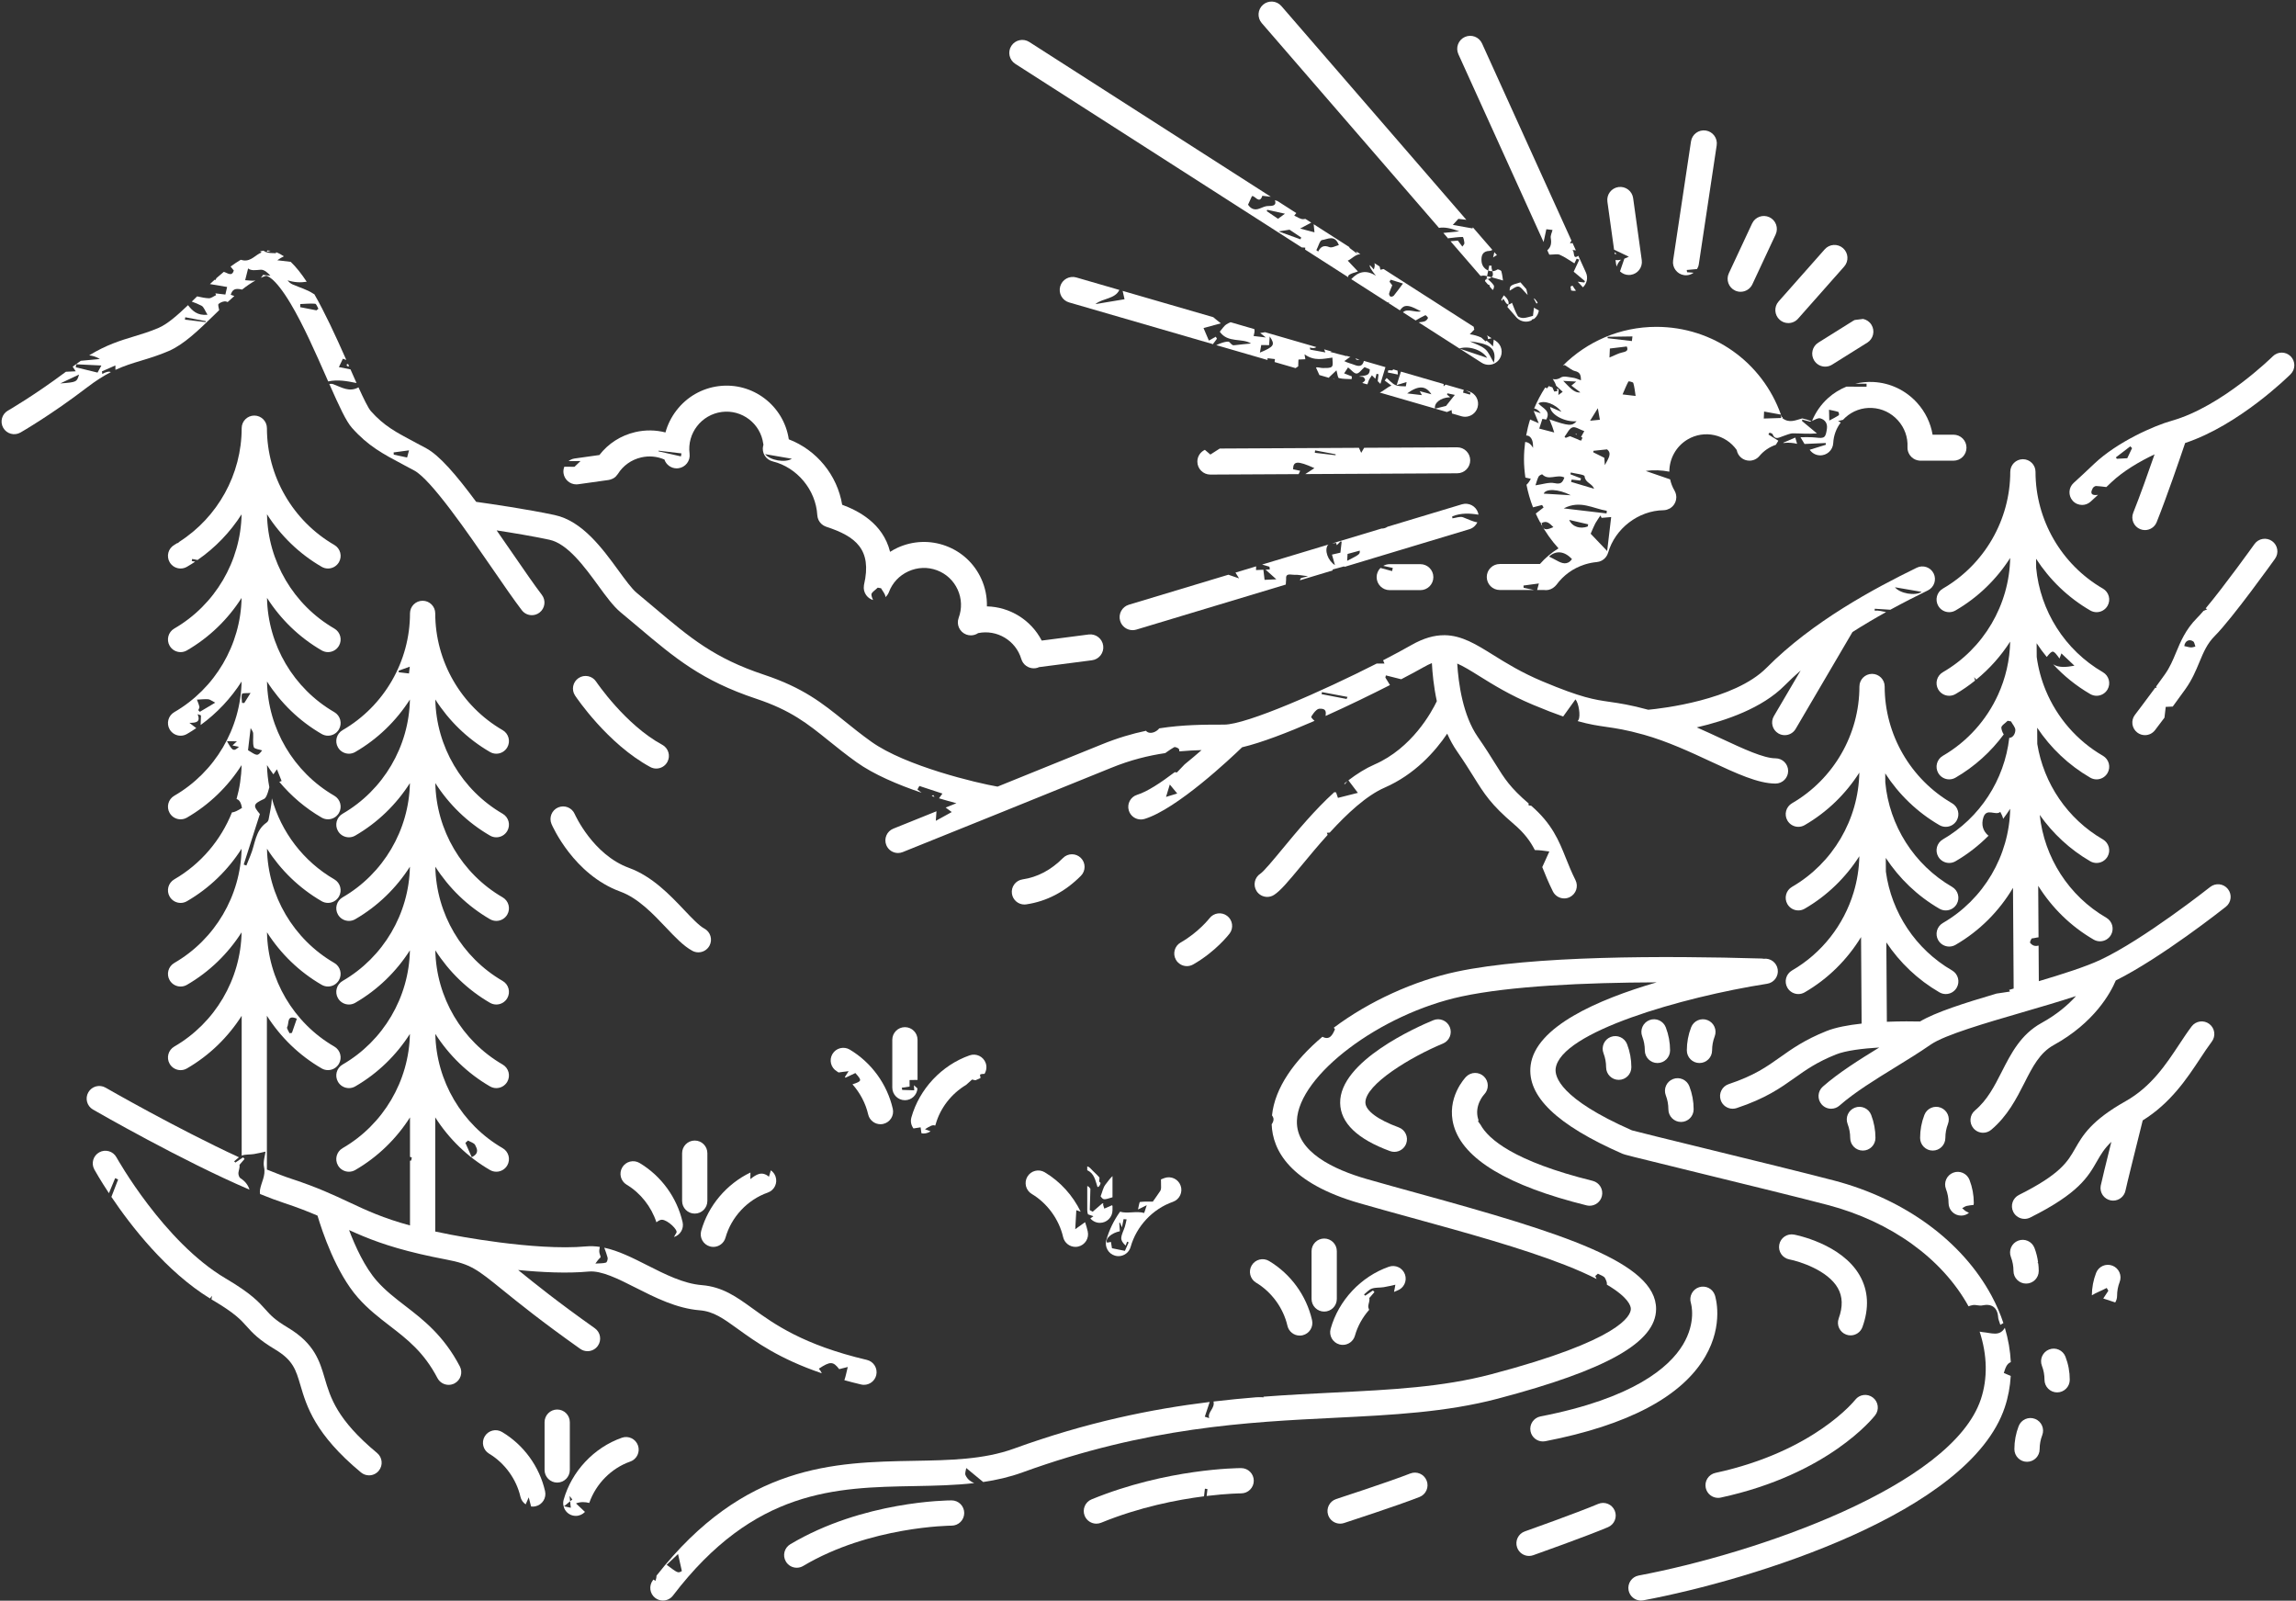
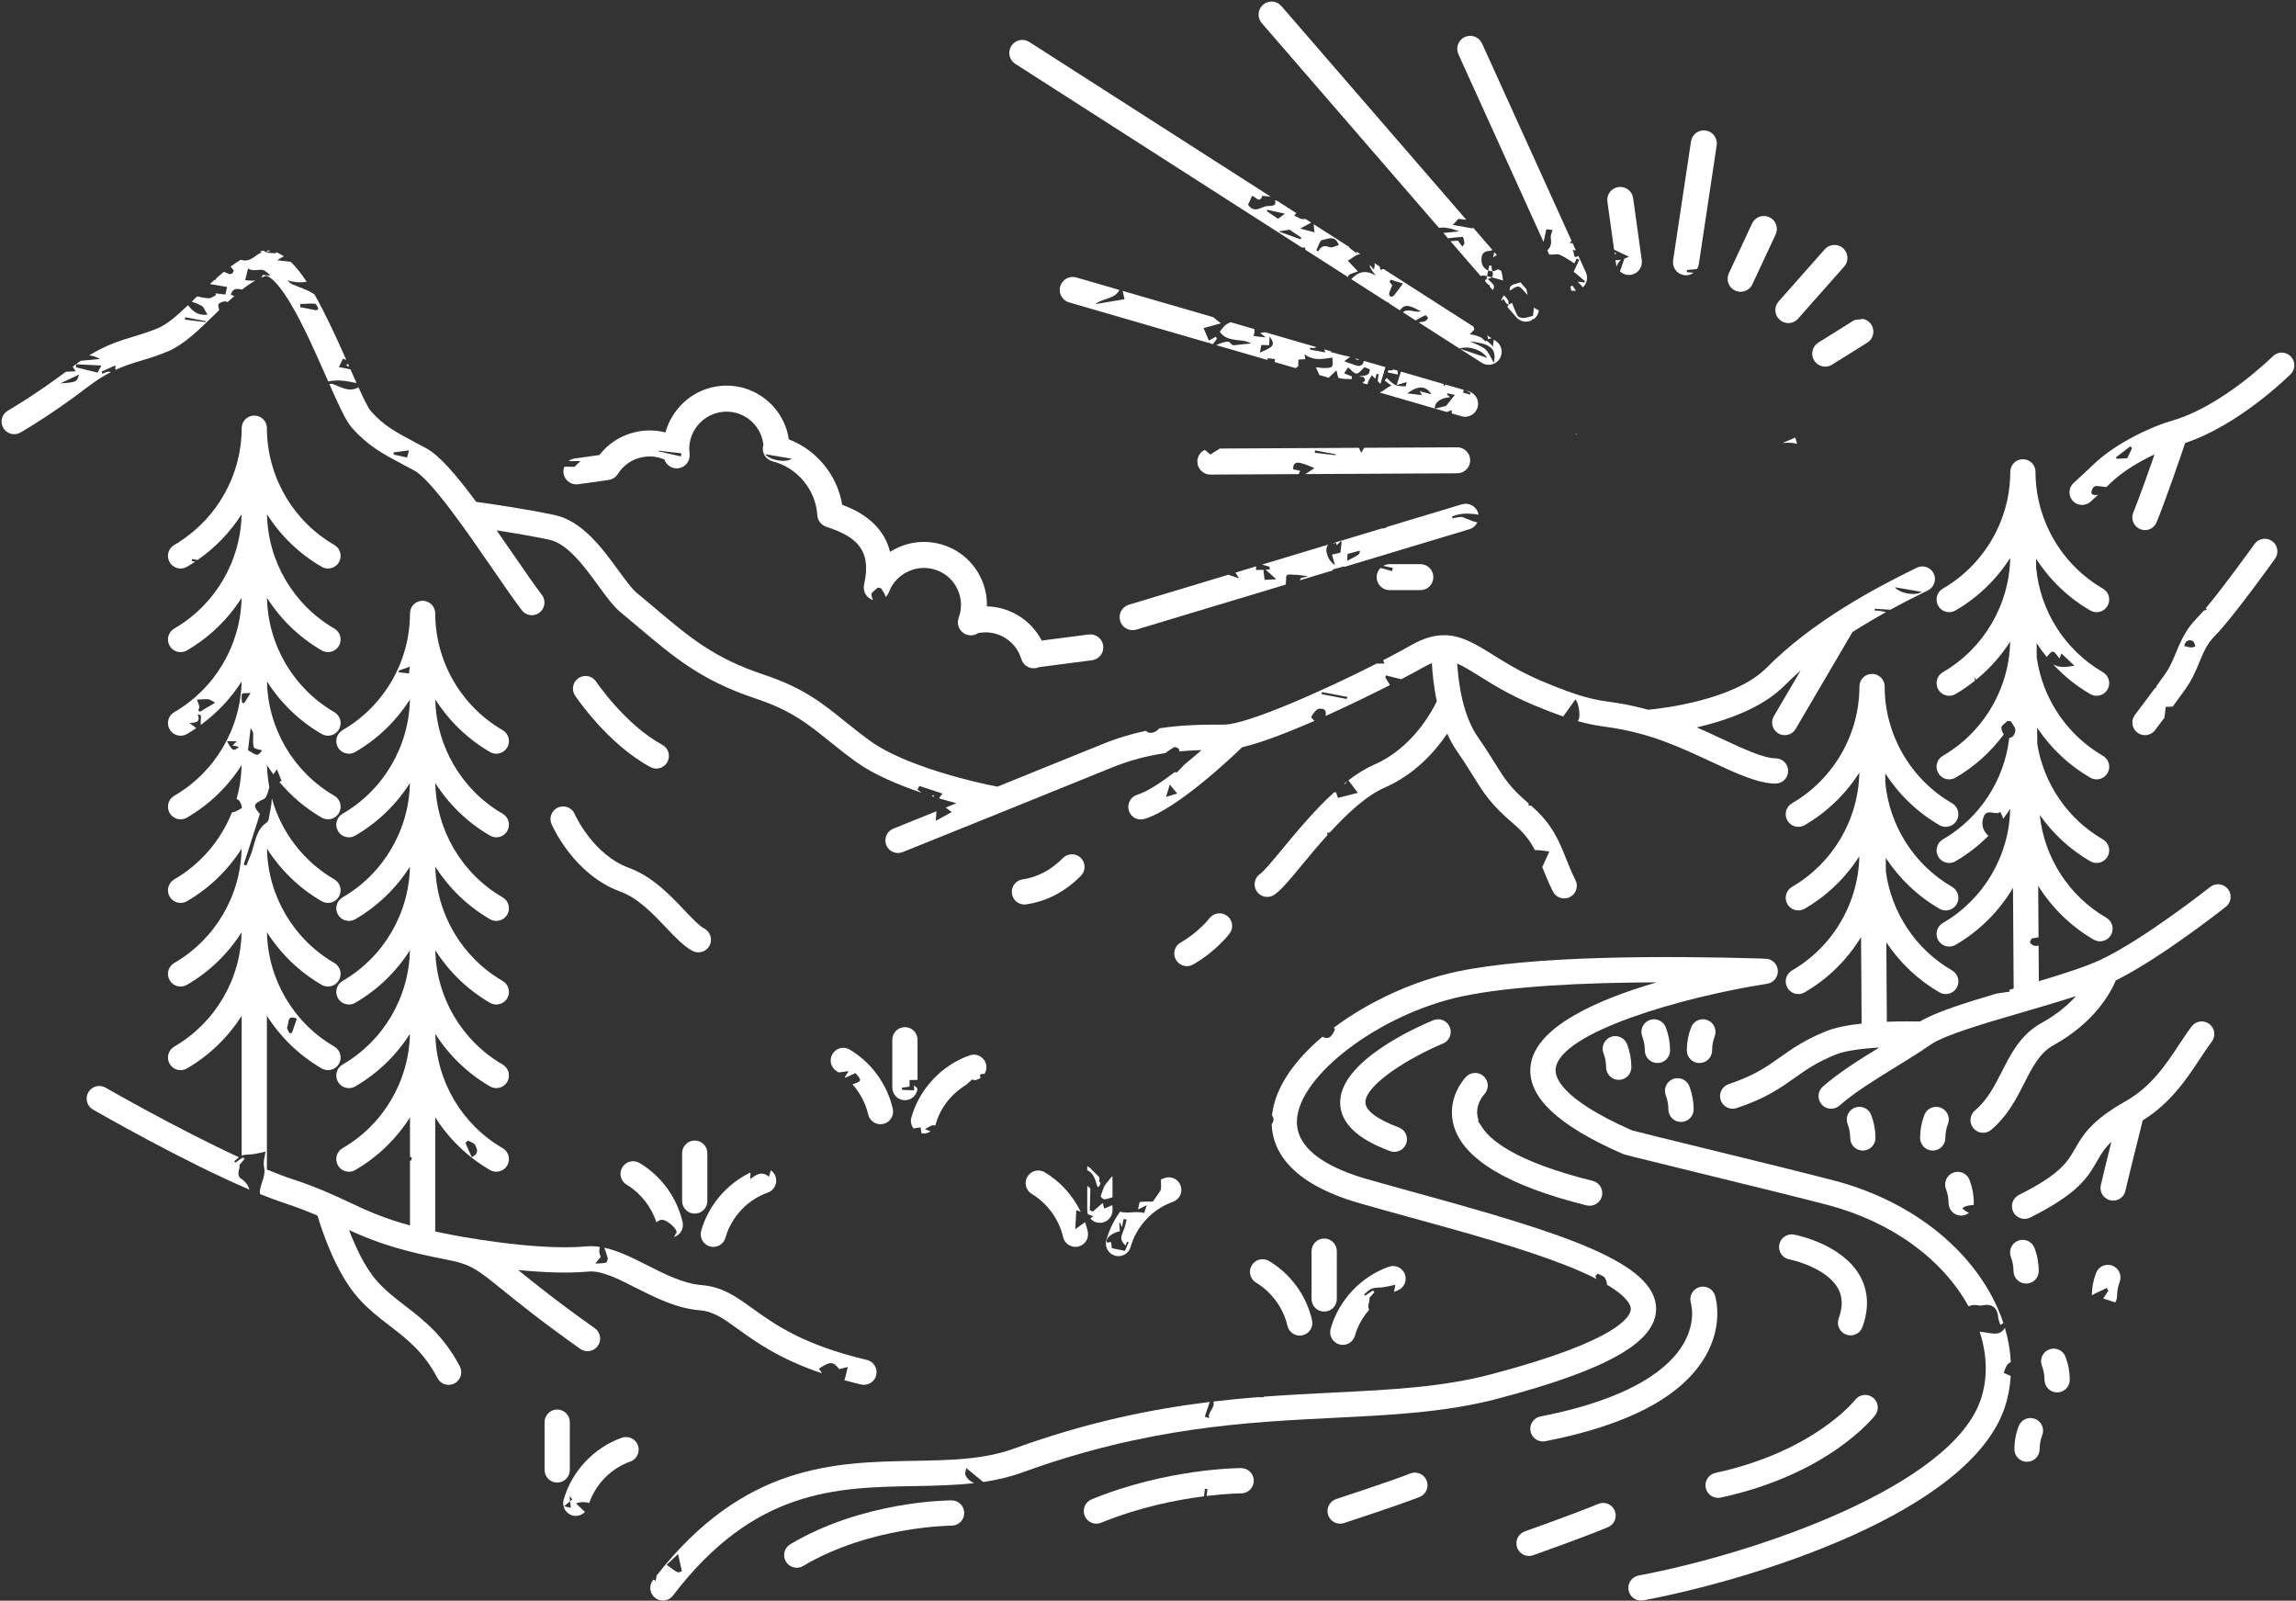
<svg xmlns="http://www.w3.org/2000/svg" fill="#000000" height="307.2" preserveAspectRatio="xMidYMid meet" version="1" viewBox="-0.3 -0.3 440.7 307.2" width="440.7" zoomAndPan="magnify">
  <rect x="-0.3" y="-0.3" width="440.7" height="307.2" fill="#333333" stroke="none" />
  <g fill="#ffffff" id="change1_1">
    <path d="M159.485,201.973c-0.687,1.148-0.313,2.637,0.835,3.324c0.116,0.07,0.224,0.154,0.338,0.227 c0.518-0.087,1.09-0.14,1.931-0.249c-0.356,0.554-0.519,0.809-0.727,1.132c0.046,0.038,0.092,0.076,0.138,0.115 c0.758-0.358,1.332-0.628,1.883-0.889c1.267,1.437,1.325,1.54-0.556,2.167c1.46,1.643,2.524,3.649,3.012,5.773 c0.257,1.122,1.255,1.882,2.36,1.882c0.179,0,0.362-0.02,0.544-0.062c1.305-0.3,2.119-1.6,1.82-2.904 c-1.084-4.726-4.093-8.864-8.254-11.354C161.659,200.451,160.171,200.824,159.485,201.973z" fill="inherit" />
    <path d="M176.963,217.238c0.491,0,0.96-0.156,1.355-0.424c-0.337-0.124-0.688-0.253-1.076-0.396 c0.866-0.554,1.513-0.943,1.956-0.689c0.035-0.086,0.072-0.17,0.097-0.261c0.886-3.162,3.046-5.888,5.849-7.566 c0.371-0.334,0.735-0.66,1.135-1.019c0.195,0.042,0.41,0.089,0.64,0.139c0.167-0.067,0.326-0.15,0.496-0.21 c0.178-0.062,0.34-0.147,0.493-0.244c-0.042-0.226-0.078-0.422-0.113-0.618c0.077-0.035,0.153-0.086,0.236-0.104 c0.201-0.045,0.416-0.052,0.634-0.05c0.372-0.601,0.488-1.353,0.236-2.072c-0.443-1.264-1.826-1.927-3.089-1.485 c-5.364,1.881-9.649,6.449-11.182,11.922c-0.212,0.756-0.033,1.522,0.404,2.105c0.482-0.076,0.926-0.145,1.37-0.214 c0.031,0.22,0.087,0.628,0.157,1.126c-0.004,0.002-0.008,0.003-0.012,0.005C176.686,217.205,176.826,217.238,176.963,217.238z" fill="inherit" />
    <path d="M196.681,173.262c3.919-0.576,7.449-2.421,10.493-5.484c0.943-0.949,0.938-2.483-0.011-3.427 c-0.949-0.942-2.484-0.939-3.427,0.011c-2.289,2.304-4.899,3.685-7.759,4.105c-1.324,0.194-2.24,1.426-2.045,2.75 c0.177,1.205,1.212,2.071,2.395,2.071C196.443,173.288,196.562,173.279,196.681,173.262z" fill="inherit" />
    <path d="M175.799,208.587c-0.202-0.182-0.42-0.379-0.677-0.61c0.024,0.445,0.039,0.706,0.053,0.969 c-0.808-0.026-1.555-0.051-2.302-0.075c-0.027-0.138-0.055-0.276-0.082-0.415c0.463-0.07,0.926-0.141,1.502-0.228 c-0.003-0.332-0.007-0.736-0.012-1.249c0.511-0.009,1.023-0.018,1.534-0.026v-7.702c0-1.339-1.085-2.424-2.423-2.424 s-2.423,1.085-2.423,2.424v9.172c0,1.339,1.085,2.424,2.423,2.424C174.674,210.846,175.713,209.847,175.799,208.587z" fill="inherit" />
    <path d="M213.236,231.959v-0.827c-0.03-0.044-0.062-0.079-0.091-0.126c-0.587,0.253-1.037,0.447-1.487,0.642 c-0.077-0.314-0.304-0.836-0.206-0.906c0.03-0.022,0.065-0.037,0.097-0.057c-0.093-0.011-0.183-0.022-0.277-0.033 c-0.496,0.429-1.17,1.013-1.843,1.596c-0.184-0.104-0.369-0.207-0.553-0.311c0.037-1.326,0.075-2.657,0.115-4.079 c-0.177-0.267-0.353-0.488-0.602-0.529v4.63c0,0.277,0.056,0.539,0.142,0.787c0.324,0.115,0.659,0.234,1.039,0.369 c-0.2,0.143-0.393,0.28-0.586,0.418c0.444,0.516,1.095,0.85,1.829,0.85C212.151,234.383,213.236,233.298,213.236,231.959z" fill="inherit" />
-     <path d="M210.365,227.518c0.253-0.039,0.46-0.241,0.581-0.764c0.019-0.083-0.246-0.209-0.261-0.329 c-0.032-0.263,0.133-0.637,0.006-0.785c-0.499-0.585-1.104-1.077-1.625-1.646c-0.239-0.261-0.462-0.394-0.678-0.443v0.736 C209.793,224.929,209.938,226.303,210.365,227.518z" fill="inherit" />
+     <path d="M210.365,227.518c0.253-0.039,0.46-0.241,0.581-0.764c0.019-0.083-0.246-0.209-0.261-0.329 c-0.032-0.263,0.133-0.637,0.006-0.785c-0.499-0.585-1.104-1.077-1.625-1.646c-0.239-0.261-0.462-0.394-0.678-0.443v0.736 C209.793,224.929,209.938,226.303,210.365,227.518" fill="inherit" />
    <path d="M213.236,229.477v-4.065c-0.51,0.474-0.958,1.107-1.377,1.658c-0.42,0.552-0.554,1.322-0.904,2.222 C211.51,230.002,211.512,230.002,213.236,229.477z" fill="inherit" />
    <path d="M235.252,175.48c-1.06-0.812-2.579-0.613-3.396,0.444c-0.021,0.027-2.122,2.72-5.539,4.657 c-1.164,0.66-1.573,2.14-0.913,3.304c0.446,0.787,1.267,1.229,2.11,1.229c0.405,0,0.816-0.102,1.193-0.315 c4.313-2.446,6.891-5.787,6.998-5.929C236.516,177.809,236.312,176.294,235.252,175.48z" fill="inherit" />
    <path d="M206.664,238.932c1.304-0.3,2.119-1.6,1.819-2.904c-0.138-0.602-0.309-1.195-0.509-1.776 c-0.599,0.427-1.209,0.862-1.888,1.346c0.079-1.396,0.145-2.573,0.206-3.647c0.301,0.107,0.576,0.205,0.841,0.299 c-1.513-3.116-3.902-5.779-6.905-7.575c-1.15-0.686-2.638-0.312-3.324,0.836c-0.687,1.148-0.313,2.637,0.835,3.324 c2.989,1.788,5.239,4.882,6.019,8.277c0.257,1.122,1.255,1.882,2.36,1.882C206.299,238.993,206.481,238.974,206.664,238.932z" fill="inherit" />
    <path d="M269.375,244.289c-0.442-1.263-1.824-1.928-3.089-1.485c-5.364,1.881-9.649,6.449-11.183,11.922 c-0.36,1.288,0.392,2.626,1.681,2.987c0.219,0.061,0.438,0.09,0.654,0.09c1.06,0,2.033-0.7,2.333-1.771 c0.515-1.839,1.472-3.525,2.724-4.955c-0.117-0.229-0.184-0.53-0.163-0.753c0.046-0.487,0.304-0.954,0.201-1.521 c0.327-0.378,0.655-0.756,0.982-1.134c-0.095-0.102-0.19-0.204-0.285-0.306c-0.496,0.333-0.992,0.665-1.487,0.998 c-0.077-0.078-0.154-0.156-0.231-0.234c0.501-0.389,0.949-0.935,1.517-1.128c0.702-0.239,1.509-0.151,2.261-0.269 c0.778-0.123,1.544-0.323,2.238-0.473c-0.046,0.393-0.171,0.874-0.258,1.383c0.208-0.086,0.408-0.188,0.62-0.262 C269.152,246.935,269.817,245.552,269.375,244.289z" fill="inherit" />
    <path d="M344.638,84.878c-0.127-0.445-0.232-0.811-0.345-1.205c-0.877,0.373-1.581,0.673-2.285,0.973 c0.002,0.028,0.004,0.056,0.005,0.084c0.085-0.011,0.167-0.027,0.253-0.035C343.079,84.62,343.876,84.691,344.638,84.878z" fill="inherit" />
    <path d="M253.868,237.392c-1.339,0-2.424,1.085-2.424,2.424v9.172c0,1.339,1.085,2.424,2.424,2.424 s2.424-1.085,2.424-2.424v-9.172C256.292,238.477,255.207,237.392,253.868,237.392z" fill="inherit" />
    <path d="M226.319,227.261c-0.442-1.263-1.823-1.929-3.089-1.485c-0.233,0.082-0.462,0.175-0.691,0.267 c0.012,0.552,0.023,1.086,0.021,1.607c-0.001,0.21-0.058,0.452-0.172,0.625c-0.452,0.689-0.937,1.356-1.41,2.031 c-0.716,0.007-1.598-0.036-2.46,0.073c-0.143,0.018-0.2,0.705-0.389,1.44c0.759-0.371,1.131-0.553,1.682-0.822 c-0.188,0.572-0.335,1.017-0.491,1.49c-1.512-0.43-3.231,0.189-4.631-0.246c-1.181,1.648-2.091,3.492-2.641,5.456 c-0.361,1.289,0.391,2.627,1.68,2.988c0.219,0.061,0.438,0.09,0.655,0.09c1.059,0,2.032-0.7,2.332-1.77 c1.114-3.975,4.224-7.291,8.119-8.656C226.096,229.906,226.761,228.523,226.319,227.261z M215.618,239.759 c-0.984-0.2-1.664-0.339-2.484-0.505c-0.042-0.256-0.119-0.729-0.197-1.212c-0.278,0.055-0.517,0.102-0.74,0.146 c-0.434-0.77,0.889-1.883,2.451-2.193c-0.038-0.536-0.077-1.074-0.115-1.613c0.053-0.005,0.105-0.01,0.158-0.014 c0.081,0.201,0.162,0.401,0.354,0.88c0.144-0.71,0.232-1.146,0.32-1.582c0.193,0.018,0.386,0.035,0.579,0.053 c-0.11,0.468-0.192,0.945-0.335,1.403c-0.222,0.71-0.62,1.394-0.686,2.113c-0.048,0.519,0.323,1.077,0.84,1.506 c0.091-0.249,0.181-0.498,0.272-0.747c0.1,0.045,0.201,0.09,0.301,0.135C216.039,238.806,215.74,239.484,215.618,239.759z" fill="inherit" />
    <path d="M243.284,241.702c-1.146-0.685-2.636-0.312-3.324,0.836c-0.687,1.148-0.312,2.637,0.836,3.324 c2.99,1.788,5.24,4.882,6.019,8.276c0.258,1.122,1.256,1.882,2.36,1.882c0.18,0,0.361-0.02,0.544-0.062 c1.305-0.3,2.119-1.6,1.82-2.904C250.454,248.329,247.445,244.191,243.284,241.702z" fill="inherit" />
    <path d="M257.699,150.098c0.057,0.029,0.106,0.053,0.164,0.082c0.074-0.093,0.223-0.281,0.455-0.572 C258.111,149.768,257.905,149.931,257.699,150.098z" fill="inherit" />
    <path d="M241.587,63.602c0.397,0.318,0.607,0.486,1.077,0.862c-0.953-0.112-1.647-0.194-2.342-0.276 c0.064-0.358,0.206-0.723,0.175-1.073c-0.008-0.085-0.025-0.17-0.034-0.255l-4.558-1.322c-0.274,0.111-0.543,0.246-0.772,0.389 c-0.513,0.319-0.854,0.916-1.305,1.43c1.533,2.233,4.291,1.158,6,2.268c-0.906,0.09-1.925,0.166-2.936,0.3 c-0.665,0.089-0.593,0.059-1.232-0.577c-0.205-0.204-0.884-0.011-1.315,0.112c-0.409,0.117-0.8,0.297-1.192,0.474l9.843,2.855 c0-0.116,0-0.225,0-0.344c0.574,0.068,0.944,0.111,1.425,0.168c-0.042,0.186-0.057,0.378-0.064,0.571l4.014,1.164 c0.254-0.167,0.452-0.297,0.512-0.337c0.026-0.555,0.019-1.306,0.068-1.31c0.433-0.033,0.867-0.046,1.301-0.06 c-0.042-0.28-0.083-0.584-0.156-0.935c1.905,1.336,3.51,0.86,5.352,0.621c-0.015,0.616,0.194,1.408-0.104,1.732 c-0.307,0.332-1.107,0.248-1.695,0.27c-0.448,0.017-0.979-0.213-1.346-0.101c0.023,0.059,0.045,0.119,0.068,0.178 c0.169,0.427,0.41,0.842,0.576,1.269l1.86,0.54c0.001-0.035,0.003-0.071,0.004-0.106c0.464-0.439,0.928-0.879,1.413-1.337 c0.196,0.663,0.243,1.426,0.473,1.486c0.779,0.202,1.623,0.155,2.442,0.204c0.015-0.174,0.029-0.348,0.044-0.522 c-0.433-0.17-0.866-0.341-1.484-0.584c0.27-0.41,0.513-0.779,0.755-1.146c0.632,0.489,1.146,1.197,1.634,1.178 c0.497-0.019,0.968-0.75,1.521-1.231c0.214,0.088,0.592,0.243,1.007,0.414c0.023,1.474-1.172,1.103-2.065,1.407 c0.244,0.015,0.492,0.044,0.724,0.045c0.163,0.001,0.476,0.426,0.448,0.614c-0.031,0.21-0.344,0.379-0.546,0.56 c0.32,0.1,0.645,0.182,0.969,0.271c0.073-0.104,0.128-0.289,0.214-0.578c0.12-0.404,0.425-0.754,0.667-1.164 c0.249,0.25,0.46,0.462,0.66,0.663c0.089-0.309,0.151-0.629,0.227-0.944c0.129,0.026,0.258,0.053,0.388,0.079 c-0.051,0.436-0.103,0.876-0.156,1.325c0.174,0.174,0.343,0.344,0.514,0.517c0.346-1.143,0.646-2.136,0.97-3.206l-4.14-1.201 c-0.256,1.026-0.871,1.136-1.8,0.77c-0.641-0.253-1.328-0.386-1.965-0.732c0.411-0.221,0.779-0.635,1.178-0.789l-0.776-0.225 c0.01,0.024,0.019,0.044,0.03,0.069c-1.072-0.279-2.106-0.548-3.132-0.815c0.091-0.023,0.189-0.049,0.28-0.072l-1.445-0.419 c0.08,0.196,0.153,0.377,0.238,0.587c-1.221-0.223-2.061-0.376-2.901-0.529c-0.027-0.137-0.054-0.273-0.081-0.41 c0.616,0.175,1.01,0.125,1.247-0.083l-9.836-2.853C242.275,63.497,241.987,63.541,241.587,63.602z M243.411,64.269 c1.091,1.614,0.87,1.946-1.883,3.101c0.087-0.486,0.169-0.947,0.259-1.454c0.545,0.008,1.028,0.015,1.51,0.021 C243.334,65.397,243.368,64.906,243.411,64.269z" fill="inherit" />
    <path d="M308.876,198.703c-1.25,0.48-1.874,1.882-1.395,3.131c0.331,0.863,0.499,1.766,0.499,2.684 c0,1.339,1.085,2.424,2.424,2.424s2.424-1.085,2.424-2.424c0-1.514-0.276-3.001-0.821-4.42 C311.526,198.849,310.125,198.223,308.876,198.703z" fill="inherit" />
    <path d="M357.256,220.513c1.339,0,2.424-1.085,2.424-2.424c0-1.511-0.276-2.997-0.82-4.417 c-0.478-1.249-1.88-1.877-3.129-1.396c-1.25,0.479-1.876,1.879-1.396,3.129c0.331,0.865,0.498,1.769,0.498,2.685 C354.833,219.428,355.918,220.513,357.256,220.513z" fill="inherit" />
    <path d="M328.324,201.286c0-0.925,0.167-1.825,0.496-2.677c0.483-1.249-0.137-2.652-1.385-3.135 c-1.256-0.484-2.653,0.139-3.135,1.385c-0.547,1.413-0.824,2.901-0.824,4.427c0,1.339,1.085,2.424,2.424,2.424 S328.324,202.625,328.324,201.286z" fill="inherit" />
    <path d="M372.206,212.277c-1.247-0.485-2.651,0.14-3.133,1.389c-0.546,1.414-0.823,2.902-0.823,4.423 c0,1.339,1.085,2.424,2.424,2.424s2.424-1.085,2.424-2.424c0-0.922,0.167-1.822,0.497-2.679 C374.077,214.162,373.455,212.759,372.206,212.277z" fill="inherit" />
    <path d="M387.069,237.803c-1.25,0.48-1.872,1.883-1.392,3.132c0.33,0.858,0.497,1.76,0.497,2.681 c0,1.339,1.085,2.424,2.424,2.424s2.424-1.085,2.424-2.424c0-0.48-0.038-0.956-0.093-1.429c-0.048-0.065-0.097-0.123-0.143-0.197 c0.04-0.006,0.074-0.012,0.114-0.018c-0.127-0.947-0.352-1.878-0.699-2.777C389.719,237.946,388.32,237.321,387.069,237.803z" fill="inherit" />
    <path d="M393.886,200.27c7.855-4.331,10.935-10.048,11.927-12.407c8.716-4.337,20.605-13.729,21.124-14.14 c1.049-0.831,1.226-2.355,0.395-3.404s-2.354-1.225-3.404-0.395c-0.127,0.101-12.806,10.116-21.064,13.982 c-2.821,1.321-7.18,2.713-11.827,4.096l-0.045-6.824c-0.573,0.141-1.119,0.091-1.624-0.535c-0.098-0.121,0.233-0.855,0.377-0.859 c0.383-0.01,0.827-0.164,1.237-0.196l-0.065-9.887c2.622,4.191,6.24,7.772,10.647,10.324c0.383,0.221,0.801,0.326,1.213,0.326 c0.836,0,1.649-0.434,2.1-1.209c0.67-1.158,0.275-2.642-0.883-3.312c-7.199-4.168-11.924-11.567-12.783-19.731 c2.522,3.573,5.799,6.635,9.695,8.891c0.383,0.222,0.801,0.327,1.213,0.327c0.836,0,1.649-0.434,2.099-1.209 c0.671-1.158,0.276-2.642-0.882-3.312c-6.783-3.928-11.368-10.722-12.596-18.32l-0.02-3.113c2.579,3.875,6.039,7.181,10.187,9.584 c0.383,0.221,0.801,0.327,1.213,0.327c0.836,0,1.649-0.434,2.099-1.209c0,0,0-0.001,0-0.001c0.001-0.002,0.003-0.003,0.004-0.005 c0.67-1.159,0.274-2.641-0.884-3.312c-4.988-2.888-8.796-7.325-10.952-12.492c-0.858-2.059-1.453-4.235-1.756-6.474l-0.017-2.632 c0.598,0.911,1.249,1.787,1.941,2.632c1.156-1.404,1.215-1.399,2.449,0.302c0.141-0.377,0.25-0.67,0.367-0.983 c0.901,0.851,1.764,1.667,2.496,2.359c-1.563,0.289-2.991,0.417-4.087-0.267c2.054,2.221,4.444,4.157,7.127,5.711 c0.383,0.222,0.801,0.327,1.213,0.327c0.836,0,1.649-0.434,2.1-1.209c0.67-1.158,0.275-2.641-0.883-3.312 c-7.299-4.226-12.056-11.772-12.818-20.07l-0.011-1.705c2.601,4.02,6.132,7.453,10.399,9.925c0.383,0.221,0.801,0.327,1.213,0.327 c0.836,0,1.649-0.434,2.099-1.209c0.671-1.158,0.276-2.641-0.882-3.312c-7.98-4.621-12.937-13.207-12.938-22.406l0-0.019 c-0.001-0.087-0.018-0.169-0.027-0.253c-0.008-0.076-0.009-0.153-0.024-0.227c-0.016-0.079-0.047-0.151-0.07-0.227 c-0.024-0.076-0.041-0.155-0.072-0.227c-0.028-0.065-0.067-0.123-0.1-0.185c-0.041-0.076-0.076-0.155-0.124-0.226 c-0.035-0.051-0.079-0.095-0.118-0.143c-0.058-0.073-0.112-0.149-0.178-0.214c-0.04-0.04-0.087-0.07-0.13-0.107 c-0.075-0.065-0.147-0.132-0.229-0.188c-0.047-0.032-0.102-0.054-0.151-0.082c-0.085-0.049-0.168-0.102-0.259-0.14 c-0.073-0.031-0.152-0.047-0.228-0.071c-0.075-0.023-0.147-0.054-0.225-0.07c-0.157-0.032-0.32-0.049-0.487-0.049 c-0.005,0-0.011,0-0.016,0c-0.082,0.001-0.16,0.017-0.24,0.026c-0.08,0.009-0.163,0.01-0.24,0.026 c-0.079,0.016-0.151,0.047-0.227,0.07c-0.076,0.024-0.155,0.041-0.228,0.072c-0.073,0.031-0.138,0.075-0.208,0.113 c-0.068,0.037-0.139,0.068-0.203,0.112c-0.066,0.045-0.124,0.101-0.185,0.153c-0.058,0.048-0.12,0.091-0.173,0.144 c-0.057,0.057-0.102,0.123-0.153,0.186c-0.047,0.058-0.1,0.112-0.142,0.174c-0.045,0.067-0.077,0.141-0.115,0.212 c-0.036,0.067-0.078,0.13-0.107,0.2c-0.032,0.077-0.051,0.161-0.075,0.242c-0.021,0.071-0.05,0.139-0.065,0.213 c-0.017,0.085-0.018,0.174-0.026,0.261c-0.007,0.074-0.022,0.145-0.022,0.22c0,9.2-4.958,17.787-12.94,22.41 c-1.158,0.671-1.553,2.153-0.882,3.312c0.449,0.776,1.263,1.209,2.099,1.209c0.412,0,0.83-0.105,1.213-0.327 c4.321-2.503,7.884-5.992,10.494-10.077c-0.171,9.017-5.083,17.386-12.924,21.927c-1.158,0.671-1.553,2.153-0.883,3.312 c0.45,0.776,1.264,1.209,2.1,1.209c0.412,0,0.83-0.105,1.213-0.327c1.329-0.77,2.577-1.643,3.758-2.589 c-0.059-0.201-0.122-0.415-0.192-0.652c0.149,0.163,0.285,0.312,0.425,0.465c2.554-2.087,4.747-4.552,6.5-7.294 c-0.067,3.57-0.88,7.034-2.324,10.203c-2.203,4.832-5.862,8.974-10.596,11.716c-1.158,0.671-1.553,2.154-0.882,3.312 c0.225,0.389,0.542,0.691,0.906,0.896c0.364,0.206,0.777,0.314,1.195,0.314c0.413,0,0.831-0.105,1.213-0.327 c3.676-2.13,6.796-4.978,9.254-8.294c-0.251-0.39-0.429-0.89-0.461-1.285c-0.034-0.409,0.781-0.889,1.214-1.337 c0.213,0.039,0.426,0.078,0.639,0.118c0.3,0.567,0.863,1.145,0.838,1.697c-0.032,0.708-0.469,1.447-1.169,1.463 c-0.926,8.065-5.619,15.358-12.748,19.487c-1.158,0.67-1.553,2.153-0.882,3.312c0.449,0.775,1.263,1.209,2.099,1.209 c0.412,0,0.83-0.105,1.213-0.327c2.37-1.373,4.503-3.051,6.385-4.953c-0.031,0.009-0.061,0.019-0.093,0.028 c-1.021-0.883-1.392-2.08-0.945-3.483c0.614-1.93,2.368-0.257,3.243-1.072c0.282,0.492,0.462,0.933,0.556,1.331 c0.471-0.628,0.927-1.266,1.349-1.926c-0.171,9.017-5.082,17.385-12.923,21.925c-1.159,0.671-1.554,2.153-0.884,3.312 c0.45,0.776,1.264,1.21,2.1,1.21c0.412,0,0.83-0.105,1.212-0.326c4.625-2.678,8.387-6.484,11.034-10.944l0.127,19.33 c-0.292,0.085-0.582,0.169-0.872,0.254c0.055,0.104,0.115,0.197,0.165,0.319c-0.562,0.086-0.985,0.152-1.408,0.216 c-0.382,0.057-0.769,0.113-1.171,0.172c-6.16,1.816-11.69,3.571-14.699,5.361c-1.228-0.029-3.615-0.058-6.353,0.052l-0.1-15.235 c2.58,3.875,6.04,7.182,10.189,9.585c0.383,0.222,0.801,0.327,1.213,0.327c0.836,0,1.649-0.434,2.099-1.209 c0-0.001,0-0.001,0.001-0.002c0.001-0.001,0.002-0.002,0.003-0.004c0.67-1.158,0.274-2.641-0.884-3.312 c-6.979-4.039-11.645-11.108-12.71-18.967l-0.017-2.632c2.591,3.948,6.087,7.317,10.296,9.754c0.382,0.221,0.8,0.326,1.212,0.326 c0.836,0,1.65-0.434,2.1-1.21c0.67-1.158,0.274-2.641-0.884-3.312c-7.299-4.225-12.057-11.77-12.819-20.068l-0.011-1.707 c2.602,4.02,6.133,7.454,10.401,9.927c0.383,0.222,0.801,0.327,1.213,0.327c0.836,0,1.649-0.434,2.099-1.209 c0.671-1.158,0.276-2.641-0.882-3.312c-7.981-4.623-12.939-13.209-12.94-22.407l0-0.019c-0.001-0.087-0.018-0.169-0.027-0.253 c-0.008-0.076-0.009-0.153-0.024-0.227c-0.016-0.079-0.047-0.151-0.07-0.227c-0.024-0.076-0.041-0.155-0.072-0.227 c-0.028-0.065-0.067-0.123-0.1-0.185c-0.041-0.076-0.076-0.155-0.124-0.226c-0.035-0.051-0.079-0.095-0.118-0.143 c-0.058-0.073-0.112-0.149-0.178-0.214c-0.04-0.04-0.087-0.07-0.13-0.107c-0.075-0.065-0.147-0.132-0.229-0.188 c-0.047-0.032-0.102-0.054-0.151-0.082c-0.085-0.049-0.168-0.102-0.259-0.14c-0.073-0.031-0.152-0.047-0.228-0.071 c-0.075-0.023-0.147-0.054-0.225-0.07c-0.157-0.032-0.32-0.049-0.487-0.049c-0.005,0-0.011,0-0.016,0 c-0.082,0.001-0.16,0.017-0.24,0.026c-0.08,0.009-0.163,0.01-0.24,0.026c-0.079,0.016-0.151,0.047-0.227,0.07 c-0.076,0.024-0.155,0.041-0.228,0.072c-0.073,0.031-0.138,0.075-0.208,0.113c-0.068,0.037-0.139,0.068-0.203,0.112 c-0.066,0.045-0.124,0.101-0.185,0.153c-0.058,0.048-0.12,0.091-0.173,0.144c-0.057,0.057-0.102,0.123-0.153,0.186 c-0.047,0.058-0.1,0.112-0.142,0.174c-0.045,0.067-0.077,0.141-0.115,0.212c-0.036,0.067-0.078,0.13-0.107,0.2 c-0.032,0.077-0.051,0.161-0.075,0.242c-0.021,0.071-0.05,0.139-0.065,0.213c-0.017,0.085-0.018,0.174-0.026,0.261 c-0.007,0.074-0.022,0.145-0.022,0.22c0,9.2-4.958,17.788-12.94,22.411c-1.158,0.67-1.553,2.153-0.882,3.312 c0.449,0.775,1.263,1.209,2.099,1.209c0.412,0,0.83-0.105,1.213-0.327c4.321-2.503,7.884-5.992,10.494-10.076 c-0.171,9.018-5.083,17.386-12.923,21.924c-1.158,0.671-1.554,2.153-0.884,3.312c0.449,0.776,1.264,1.21,2.1,1.21 c0.412,0,0.83-0.105,1.212-0.326c4.322-2.501,7.885-5.99,10.495-10.074c-0.045,2.378-0.422,4.708-1.095,6.938 c-1.878,6.223-6.056,11.645-11.83,14.988c-1.158,0.67-1.553,2.153-0.882,3.312c0.225,0.388,0.541,0.69,0.905,0.896 c0.365,0.206,0.778,0.315,1.197,0.315c0.413,0,0.831-0.105,1.213-0.327c4.506-2.611,8.188-6.296,10.822-10.609l0.109,16.606 c-2.532,0.276-4.971,0.722-6.75,1.435c-4.186,1.682-6.592,3.389-8.919,5.04c-2.543,1.804-4.945,3.509-9.847,5.143 c-1.27,0.423-1.956,1.796-1.532,3.065c0.338,1.016,1.284,1.657,2.299,1.657c0.254,0,0.512-0.04,0.767-0.125 c5.585-1.861,8.397-3.857,11.118-5.787c2.194-1.557,4.267-3.027,7.921-4.495c1.886-0.758,5.12-1.152,8.325-1.345 c-3.839,2.361-7.754,4.806-10.828,7.508c-1.006,0.884-1.104,2.415-0.221,3.42c0.479,0.545,1.148,0.824,1.821,0.824 c0.568,0,1.139-0.199,1.599-0.604c2.919-2.565,6.896-5.01,10.743-7.374c2.345-1.441,4.56-2.805,6.582-4.209 c0.088-0.05,0.17-0.107,0.251-0.167c2.671-1.821,10.513-4.106,17.443-6.124c3.548-1.033,7.162-2.086,10.376-3.144 c-1.512,1.682-3.64,3.522-6.615,5.162c-3.984,2.195-5.837,5.834-7.629,9.353c-1.424,2.797-2.77,5.439-5.147,7.439 c-1.024,0.861-1.156,2.39-0.295,3.414c0.479,0.57,1.165,0.864,1.855,0.864c0.551,0,1.104-0.188,1.559-0.569 c3.132-2.633,4.84-5.988,6.348-8.949C389.83,204.449,391.206,201.747,393.886,200.27z" fill="inherit" />
    <path d="M374.607,224.755c-1.25,0.48-1.874,1.882-1.395,3.131c0.331,0.861,0.498,1.765,0.498,2.684 c0,1.339,1.085,2.424,2.424,2.424c0.568,0,1.084-0.204,1.497-0.531c-0.173-0.085-0.344-0.171-0.513-0.258 c-0.294-0.153-0.53-0.42-0.792-0.635c0.29-0.151,0.566-0.371,0.874-0.437c0.395-0.084,0.809-0.134,1.32-0.194 c0.019-0.121,0.037-0.242,0.037-0.369c0-1.516-0.276-3.003-0.82-4.42C377.257,224.9,375.855,224.274,374.607,224.755z" fill="inherit" />
    <path d="M127.518,177.69c1.817,1.917,3.387,3.571,5.074,4.485c0.367,0.199,0.762,0.293,1.152,0.293 c0.86,0,1.694-0.46,2.133-1.27c0.638-1.177,0.2-2.647-0.977-3.285c-1.01-0.547-2.397-2.01-3.867-3.559 c-2.729-2.878-6.125-6.458-10.602-8.094c-6.953-2.539-10.381-10.248-10.419-10.335c-0.53-1.226-1.953-1.79-3.181-1.265 c-1.229,0.528-1.798,1.954-1.27,3.184c0.169,0.395,4.255,9.699,13.207,12.969C122.176,172.059,125.014,175.051,127.518,177.69z" fill="inherit" />
    <path d="M319.934,212.596c0,1.339,1.085,2.424,2.424,2.424s2.424-1.085,2.424-2.424c0-1.52-0.276-3.007-0.821-4.422 c-0.481-1.249-1.881-1.872-3.132-1.392c-1.25,0.48-1.872,1.883-1.392,3.132C319.767,210.772,319.934,211.674,319.934,212.596z" fill="inherit" />
    <path d="M124.514,146.902c0.367,0.199,0.762,0.293,1.152,0.293c0.861,0,1.694-0.46,2.133-1.27 c0.638-1.177,0.2-2.647-0.977-3.285c-7.117-3.854-12.653-12.057-12.708-12.139c-0.743-1.111-2.247-1.412-3.36-0.67 c-1.113,0.743-1.414,2.246-0.672,3.359C110.332,133.567,116.323,142.467,124.514,146.902z" fill="inherit" />
    <path d="M129.056,237.103c1.21-0.366,1.952-1.602,1.664-2.852c-1.084-4.726-4.093-8.863-8.254-11.353 c-1.149-0.686-2.638-0.312-3.324,0.836c-0.687,1.148-0.313,2.637,0.835,3.324c2.676,1.6,4.75,4.248,5.717,7.22 c0.297-0.221,0.678-0.501,1.057-0.494c1.083,0.02,3.127,1.963,2.785,2.495C129.374,236.534,129.224,236.826,129.056,237.103z" fill="inherit" />
    <path d="M178.536,152.479c0.177,0.056,0.353,0.109,0.529,0.164c-0.087-0.132-0.167-0.254-0.238-0.362 C178.727,152.342,178.629,152.411,178.536,152.479z" fill="inherit" />
    <path d="M133.05,232.607c1.338,0,2.423-1.085,2.423-2.424v-9.172c0-1.339-1.085-2.424-2.423-2.424 s-2.423,1.085-2.423,2.424v9.172C130.626,231.522,131.711,232.607,133.05,232.607z" fill="inherit" />
    <path d="M138.953,237.23c1.113-3.975,4.224-7.291,8.119-8.656c1.263-0.443,1.928-1.826,1.485-3.089 c-0.175-0.498-0.498-0.898-0.9-1.178c-0.111,0.376-0.23,0.776-0.363,1.226c-1.386-1.161-2.461-0.414-3.573,0.458 c0.013-0.464,0.017-0.877,0.023-1.27c-4.545,2.181-8.092,6.33-9.457,11.201c-0.361,1.289,0.391,2.627,1.68,2.988 c0.219,0.061,0.438,0.09,0.655,0.09C137.68,239,138.653,238.3,138.953,237.23z" fill="inherit" />
    <path d="M319.438,196.868c-0.478-1.249-1.879-1.877-3.129-1.396c-1.25,0.479-1.876,1.879-1.396,3.129 c0.331,0.865,0.498,1.769,0.498,2.686c0,1.339,1.085,2.424,2.424,2.424s2.424-1.085,2.424-2.424 C320.258,199.774,319.982,198.288,319.438,196.868z" fill="inherit" />
    <path d="M47.55,227.995c0.006,0.003,0.012,0.005,0.018,0.008c0.008,0.003,0.015,0.006,0.022,0.009 c-0.272-0.889-0.84-1.624-1.751-2.207c-0.253-0.162-0.409-0.691-0.377-1.03c0.046-0.487,0.304-0.954,0.201-1.521 c0.327-0.378,0.655-0.756,0.982-1.134c-0.095-0.102-0.19-0.204-0.285-0.306c-0.094,0.063-0.187,0.126-0.281,0.189v0.036 c-0.01-0.005-0.021-0.01-0.031-0.015c-0.392,0.263-0.783,0.526-1.175,0.788c-0.077-0.078-0.154-0.156-0.231-0.234 c0.312-0.243,0.606-0.538,0.919-0.779c-11.933-5.505-25.418-13.257-25.596-13.36c-1.161-0.669-2.642-0.27-3.31,0.889 c-0.668,1.16-0.271,2.642,0.889,3.311C18.358,213.108,34.678,222.491,47.55,227.995z" fill="inherit" />
    <path d="M109.073,281.805v-9.172c0-1.339-1.085-2.424-2.423-2.424s-2.423,1.085-2.423,2.424v9.172 c0,1.339,1.085,2.424,2.423,2.424S109.073,283.144,109.073,281.805z" fill="inherit" />
    <path d="M66.719,70.014c-0.07-0.158-0.139-0.314-0.208-0.471c-0.105,0.041-0.202,0.079-0.293,0.114 c0.035,0.103,0.07,0.207,0.105,0.31C66.456,69.983,66.587,69.999,66.719,70.014z" fill="inherit" />
    <path d="M259.06,53.274l6.96,4.46c0.118,0.014,0.226,0.027,0.346,0.041c-0.044,0.041-0.075,0.069-0.116,0.107 l2.154,1.38c0.287-0.396,0.595-0.718,0.961-0.81c0.901-0.227,2.04,0.491,3.066,0.993c-1.063,0.322-2.595-0.648-3.446,0.189 l2.437,1.562c0.617-0.347,1.224-0.714,1.866-1.006c0.078-0.035,0.542,0.44,0.499,0.543c-0.108,0.259-0.368,0.544-0.63,0.631 c-0.368,0.122-0.765,0.156-1.159,0.201l7.823,5.013c1.867-0.571,4.397,0.3,5.333,1.807c-1.779-0.598-3.505-1.179-5.288-1.778 l4.229,2.71c0.417,0.267,0.883,0.395,1.344,0.395c0.821,0,1.625-0.406,2.102-1.149c0.743-1.16,0.405-2.702-0.754-3.445 l-0.377-0.242c-0.043,0.363-0.086,0.731-0.155,1.315c-0.39-0.447-0.8-0.81-1.229-1.116c-0.06,0.048-0.12,0.096-0.18,0.144 c-0.269-0.255-0.559-0.497-0.843-0.742c-0.683-0.317-1.413-0.52-2.2-0.633c0.329-0.336,0.565-0.577,0.876-0.895 c-0.065-0.171-0.105-0.347-0.104-0.529L265.271,51.33c-0.199,0.047-0.438,0.085-0.612,0.138c-0.034-0.201-0.125-0.43-0.149-0.626 l-0.996-0.638c0.092,0.308,0.075,0.699-0.125,1.213c-0.34-0.387-0.541-0.615-0.744-0.845c-0.151,0.268,0.227,0.895,1.155,2.063 C261.91,51.397,260.385,51.844,259.06,53.274z M286.431,69.311c-0.607-0.992-0.962-2.015-1.673-2.619 c-0.814-0.691-1.944-1.008-2.936-1.488C285.354,65.651,287.094,66.313,286.431,69.311z M266.41,53.765 c0.072-0.129,0.144-0.258,0.216-0.387c0.731,0.228,1.463,0.457,2.364,0.738c-0.64,0.854-1.177,1.608-1.764,2.322 c-0.12,0.146-0.467,0.245-0.631,0.177c-0.151-0.062-0.311-0.407-0.268-0.577c0.12-0.473,0.343-0.92,0.604-1.578 C266.877,54.386,266.644,54.076,266.41,53.765z" fill="inherit" />
    <path d="M203.202,54.649c-0.384,1.323,0.378,2.706,1.7,3.09l27.686,8.03c-0.015-0.026-0.029-0.052-0.044-0.078 c0.247-0.326,0.494-0.653,0.741-0.979c-0.075-0.13-0.149-0.26-0.224-0.39c-0.407,0.227-0.815,0.452-1.22,0.682 c-0.072,0.041-0.132,0.104-0.1,0.078c-0.295-0.69-0.603-1.411-1.035-2.422c1.023-0.281,2.208-0.606,3.314-0.909 c-0.331-0.268-0.804-0.65-1.403-1.135c0.02-0.006,0.036-0.01,0.055-0.016l-17.489-5.073c0.117,0.521,0.235,1.046,0.36,1.603 c-1.749,0.291-3.677,0.612-5.604,0.933c1.446-1.163,3.759-0.949,4.612-2.719l-8.258-2.395 C204.968,52.567,203.586,53.327,203.202,54.649z" fill="inherit" />
    <path d="M63.647,73.427c-0.22-0.081-0.474-0.072-0.737-0.039c1.984,4.489,3.236,7.174,4.346,8.422 c3.1,3.488,5.864,4.954,10.049,7.173c0.604,0.32,1.243,0.659,1.923,1.025c3.236,1.743,10.282,11.984,14.944,18.761 c2.135,3.103,4.151,6.034,5.687,8.042c0.477,0.624,1.198,0.952,1.927,0.951c0.513,0,1.031-0.163,1.47-0.499 c1.063-0.813,1.266-2.334,0.453-3.397c-1.461-1.912-3.444-4.793-5.543-7.845c-1.081-1.571-2.126-3.081-3.141-4.532 c3.141,0.484,7.041,1.132,10.132,1.797c3.502,0.753,6.747,5.201,9.354,8.774c1.56,2.138,2.907,3.985,4.308,5.145 c1.195,0.99,2.312,1.932,3.377,2.831c7.072,5.967,12.182,10.277,22.641,13.758c6.683,2.224,9.876,4.797,13.92,8.055 c1.621,1.306,3.297,2.656,5.368,4.138c3.264,2.336,7.908,4.31,12.467,5.854c-0.268-0.208-0.534-0.418-0.803-0.624 c0.126-0.226,0.253-0.453,0.379-0.679c1.396,0.46,2.792,0.92,4.426,1.459c-0.275,0.38-0.47,0.648-0.659,0.909 c1.153,0.345,2.277,0.661,3.343,0.944c-0.708,0.286-1.395,0.562-2.066,0.833c0.369,0.271,0.741,0.545,1.169,0.86 c-0.987,0.543-1.849,1.017-3.06,1.684c0.047-0.678,0.088-1.273,0.127-1.833c-4.804,1.936-8.186,3.298-8.288,3.339 c-1.241,0.5-1.843,1.911-1.343,3.153c0.38,0.944,1.289,1.519,2.249,1.519c0.301,0,0.607-0.057,0.904-0.176 c0.17-0.068,9.502-3.826,19.357-7.803c0.003-0.001,0.007-0.003,0.01-0.004c8.149-3.289,16.654-6.727,20.632-8.355 c3.722-1.523,7.162-2.36,10.388-2.836c0.125-0.089,0.248-0.177,0.369-0.262c-0.001-0.006-0.002-0.012-0.003-0.018 c0.01,0,0.02-0.001,0.03-0.001c0.438-0.308,0.856-0.591,1.289-0.84c0.193-0.111,0.663,0.079,0.887,0.27 c0.096,0.082,0.146,0.331,0.143,0.521c1.464-0.135,2.885-0.21,4.261-0.247c-1.025,0.894-2.125,1.825-3.247,2.732 c-0.599,0.625-1.031,1.077-1.497,1.563c-0.129-0.03-0.268-0.049-0.41-0.065c-2.689,2.05-5.329,3.772-7.203,4.343 c-1.281,0.39-2.003,1.743-1.613,3.023c0.318,1.046,1.278,1.719,2.317,1.719c0.233,0,0.472-0.034,0.706-0.105 c6.201-1.886,16.53-11.634,18.722-13.751c3.698-0.876,8.75-2.821,13.907-5.071c-0.237-0.195-0.449-0.427-0.635-0.677 c-0.099-0.134,0.921-1.596,1.492-1.644c1.407-0.12,1.359,0.601,1.264,1.381c4.432-1.991,8.81-4.128,12.353-5.933 c-0.307-0.503-0.594-0.973-0.879-1.439c0.032-0.138,0.063-0.276,0.095-0.414c0.928,0.233,1.864,0.468,2.945,0.74 c1.871-0.975,3.386-1.795,4.377-2.359c0.54-0.307,1.038-0.551,1.51-0.741c0.098,1.904,0.346,4.518,0.949,7.31 c-1.012,2.112-4.768,9.009-11.971,12.152c-1.694,0.739-3.37,1.79-5.003,3.036c0.62,0.819,1.248,1.648,1.82,2.403 c-1.336,0.338-2.515,0.635-3.825,0.966c-0.118-0.344-0.241-0.702-0.362-1.056c-0.114-0.013-0.228-0.027-0.343-0.04 c-3.746,3.398-7.181,7.543-9.989,10.937c-1.579,1.909-3.545,4.285-4.191,4.701c-1.126,0.724-1.452,2.223-0.728,3.349 c0.463,0.721,1.243,1.113,2.04,1.113c0.449,0,0.903-0.125,1.309-0.386c1.224-0.786,2.66-2.491,5.306-5.688 c1.439-1.739,3.139-3.79,4.978-5.826c-0.052-0.135-0.104-0.27-0.153-0.405c0.183-0.009,0.366-0.022,0.55-0.035 c3.304-3.611,7.031-7.1,10.531-8.626c5.797-2.53,9.686-6.91,12.023-10.363c0.53,1.183,1.15,2.326,1.883,3.383 c1.403,2.026,2.358,3.559,3.201,4.911c2.058,3.304,3.3,5.298,7.718,9.07c2.025,1.73,3.148,3.28,4.018,4.978 c0.859-0.005,1.785,0.135,2.78,0.271c-0.487,1.052-0.904,2.045-1.356,2.994c0.007,0.017,0.013,0.033,0.02,0.05 c0.545,1.36,1.164,2.903,2.022,4.622c0.425,0.849,1.281,1.34,2.17,1.34c0.364,0,0.733-0.082,1.082-0.256 c1.197-0.599,1.683-2.055,1.084-3.252c-0.771-1.54-1.324-2.922-1.859-4.258c-1.347-3.359-2.625-6.535-6.648-10.028 c-0.16-0.019-0.324-0.038-0.483-0.057c-0.007-0.102-0.013-0.204-0.02-0.306c0.021-0.007,0.042-0.015,0.062-0.022 c-3.614-3.121-4.592-4.683-6.477-7.709c-0.828-1.331-1.859-2.986-3.33-5.109c-1.43-2.064-2.351-4.613-2.947-7.105 c0-0.001,0-0.002-0.001-0.003c-0.619-2.591-0.884-5.116-0.995-6.97c1.202,0.516,2.545,1.349,4.285,2.433 c2.581,1.607,5.794,3.608,10.227,5.467c2.34,0.981,4.226,1.706,5.819,2.261c0.78-1.084,1.571-2.184,2.362-3.285 c0.638,0.724,0.999,3.183,0.584,3.927c-0.052,0.094-0.107,0.166-0.16,0.246c2.25,0.637,3.819,0.867,5.501,1.11 c1.87,0.271,3.805,0.55,7.181,1.495c4.522,1.267,8.98,3.341,12.914,5.172c4.852,2.258,9.042,4.208,12.378,4.208 c1.339,0,2.424-1.085,2.424-2.423s-1.085-2.423-2.424-2.423c-2.264,0-6.184-1.824-10.333-3.756 c-1.524-0.709-3.123-1.453-4.783-2.179c5.649-1.308,12.556-3.704,16.836-8.016c0.996-1.003,2.037-1.971,3.108-2.907l-5.145,8.764 c-0.678,1.154-0.291,2.64,0.863,3.317c0.385,0.227,0.808,0.334,1.225,0.334c0.831,0,1.641-0.428,2.092-1.197L355.267,121 c2.181-1.394,4.353-2.667,6.454-3.833c-0.729-0.138-1.451-0.346-2.19-0.279c0.009-0.275,0.011-0.318,0.012-0.361 c0.997,0.063,1.995,0.127,2.992,0.19c2.58-1.41,5.031-2.65,7.205-3.711c1.202-0.587,1.701-2.038,1.114-3.241 c-0.587-1.203-2.035-1.701-3.241-1.115c-8.137,3.972-19.979,10.285-28.841,19.214c-6.195,6.24-20.203,7.813-22.702,8.047 c-3.409-0.931-5.509-1.24-7.359-1.507c-3.025-0.437-5.415-0.782-12.924-3.932c-4.075-1.708-6.978-3.517-9.539-5.112 c-3.19-1.988-5.958-3.706-9.227-3.757c-0.01,0-0.019-0.004-0.029-0.004c-0.04-0.002-0.078,0.007-0.117,0.008 c-1.861-0.001-3.885,0.533-6.246,1.876c-1.543,0.878-3.404,1.879-5.455,2.937c0.084,0.197,0.171,0.4,0.267,0.626 c-0.517-0.001-0.973-0.003-1.483-0.004c-10.437,5.305-24.986,11.723-29.29,11.723c-3.805,0-7.903,0.003-12.455,0.715 c-0.586,0.747-1.709,1.143-2.39,0.638c-0.058-0.043-0.099-0.11-0.142-0.173c-2.684,0.565-5.521,1.397-8.549,2.635 c-3.866,1.581-12.017,4.878-19.958,8.083c-3.857-0.655-17.672-3.925-24.23-8.618c-1.958-1.401-3.58-2.708-5.147-3.971 c-4.249-3.423-7.918-6.379-15.431-8.879c-9.576-3.187-14.139-7.037-21.046-12.864c-1.076-0.908-2.204-1.859-3.411-2.859 c-0.934-0.774-2.173-2.472-3.484-4.27c-3.093-4.239-6.941-9.515-12.25-10.656c-5.233-1.125-12.44-2.168-15.074-2.534 c-3.825-5.173-7.053-8.915-9.575-10.273c-0.689-0.371-1.337-0.715-1.95-1.04c-3.983-2.112-6.177-3.276-8.697-6.11 c-0.487-0.548-1.381-2.379-2.369-4.55C66.715,75.027,65.241,74.013,63.647,73.427z M223.512,152.638 c0.233-0.767,0.456-1.503,0.722-2.377c0.606,0.733,0.968,1.17,1.427,1.724C225.018,152.181,224.357,152.381,223.512,152.638z M368.558,113.288c-1.259,0.823-4.169,0.324-5.136-0.882C365.024,112.681,366.625,112.956,368.558,113.288z M253.446,132.527 c1.634,0.307,3.268,0.614,4.902,0.921c-0.062,0.131-0.123,0.261-0.185,0.392c-1.599-0.307-3.197-0.614-4.796-0.921 C253.393,132.788,253.42,132.657,253.446,132.527z M78.209,86.128c-0.168,0.627-0.263,0.984-0.368,1.373 c-0.889-0.191-1.725-0.37-2.562-0.55c-0.008-0.142-0.016-0.284-0.024-0.426C76.183,86.401,77.111,86.276,78.209,86.128z" fill="inherit" />
    <path d="M288.027,57.448c0.045-0.136,0.094-0.273,0.146-0.416c0.403,0.262,0.535,1.096,1.066,1.089 c0.127-0.507-0.086-1.064-0.898-1.745c-0.171,0.297-0.333,0.58-0.495,0.863L288.027,57.448z" fill="inherit" />
    <path d="M112.685,243.729c2.453-0.227,5.656,1.394,9.042,3.11c3.67,1.86,7.83,3.97,12.271,4.326 c2.654,0.212,4.513,1.554,7.326,3.586c3.468,2.504,7.96,5.733,16.117,8.507c-0.131-0.301-0.314-0.596-0.574-0.884 c2.2-1.446,2.744-1.426,3.913,0.086c0.418-0.105,0.871-0.219,1.642-0.413c-0.245,0.968-0.387,1.783-0.653,2.534 c1.026,0.282,2.083,0.559,3.21,0.824c0.186,0.044,0.373,0.064,0.556,0.064c1.1,0,2.095-0.753,2.357-1.869 c0.306-1.303-0.502-2.607-1.805-2.914c-12.252-2.879-17.844-6.917-21.926-9.865c-3.097-2.236-5.772-4.168-9.777-4.488 c-3.488-0.279-7.035-2.078-10.466-3.817c-2.822-1.431-5.535-2.787-8.231-3.36c0.233,0.627,0.462,1.255,0.638,1.897 c0.078,0.285-0.11,0.89-0.306,0.954c-0.52,0.17-1.11,0.126-2.041,0.194c0.415-0.544,0.526-0.752,0.692-0.895 c0.476-0.412,0.307-0.351,0.109-1.055c-0.108-0.383-0.039-0.816,0.048-1.254c-0.864-0.126-1.726-0.175-2.591-0.095 c-9.939,0.926-25.798-2.208-25.958-2.239c-0.001,0-0.001,0-0.002,0c-0.008-0.002-0.015-0.003-0.023-0.005 c-1.073-0.203-2.065-0.406-3.014-0.609v-21.907c2.612,4.096,6.181,7.596,10.512,10.103c0.382,0.221,0.8,0.326,1.212,0.326 c0.836,0,1.65-0.434,2.1-1.21c0.671-1.158,0.275-2.641-0.883-3.312c-7.841-4.54-12.753-12.909-12.924-21.927 c2.61,4.084,6.174,7.574,10.495,10.076c0.382,0.221,0.8,0.326,1.212,0.326c0.836,0,1.65-0.434,2.1-1.21 c0.671-1.158,0.275-2.641-0.883-3.312c-7.841-4.54-12.753-12.907-12.924-21.923c2.61,4.085,6.174,7.574,10.495,10.077 c0.382,0.221,0.8,0.326,1.212,0.326c0.836,0,1.65-0.434,2.1-1.21c0.671-1.158,0.275-2.641-0.883-3.312 c-7.841-4.54-12.753-12.908-12.924-21.926c2.61,4.085,6.174,7.574,10.495,10.077c0.382,0.222,0.8,0.327,1.212,0.327 c0.836,0,1.65-0.434,2.1-1.209c0.671-1.158,0.275-2.642-0.883-3.312c-7.842-4.542-12.754-12.911-12.924-21.929 c2.61,4.085,6.173,7.575,10.495,10.078c0.383,0.222,0.8,0.327,1.212,0.327c0.836,0,1.65-0.434,2.1-1.209 c0.671-1.158,0.276-2.641-0.882-3.312c-7.842-4.543-12.754-12.911-12.925-21.927c2.61,4.085,6.174,7.574,10.495,10.077 c0.382,0.222,0.8,0.327,1.212,0.327c0.836,0,1.65-0.434,2.1-1.209c0.671-1.158,0.275-2.641-0.883-3.312 c-7.982-4.622-12.94-13.209-12.94-22.409c0-1.338-1.085-2.423-2.423-2.423s-2.423,1.085-2.423,2.423 c0,9.201-4.958,17.788-12.94,22.409c-1.158,0.67-1.554,2.153-0.883,3.312c0.449,0.776,1.263,1.209,2.1,1.209 c0.412,0,0.83-0.105,1.212-0.327c4.322-2.502,7.885-5.991,10.495-10.075c-0.171,9.016-5.083,17.385-12.924,21.926 c-1.158,0.67-1.554,2.153-0.883,3.312c0.449,0.775,1.263,1.209,2.1,1.209c0.412,0,0.83-0.105,1.212-0.327 c4.322-2.502,7.885-5.992,10.495-10.077c-0.171,9.018-5.083,17.387-12.924,21.926c-1.158,0.671-1.554,2.153-0.883,3.312 c0.449,0.776,1.263,1.21,2.1,1.21c0.412,0,0.83-0.105,1.212-0.326c4.322-2.502,7.885-5.992,10.495-10.077 c-0.171,9.018-5.083,17.387-12.924,21.925c-1.158,0.671-1.554,2.153-0.883,3.312c0.449,0.776,1.263,1.21,2.1,1.21 c0.412,0,0.83-0.105,1.212-0.326c4.322-2.502,7.885-5.991,10.495-10.076c-0.171,9.017-5.083,17.384-12.924,21.923 c-1.158,0.671-1.554,2.153-0.883,3.312c0.449,0.776,1.263,1.21,2.1,1.21c0.412,0,0.83-0.105,1.212-0.326 c4.322-2.502,7.885-5.991,10.495-10.075c-0.171,9.018-5.083,17.387-12.924,21.926c-1.158,0.671-1.554,2.153-0.883,3.312 c0.449,0.776,1.263,1.21,2.1,1.21c0.412,0,0.83-0.105,1.212-0.326c4.331-2.507,7.9-6.006,10.511-10.103v7.573 c0.118,0.046,0.234,0.089,0.346,0.122c-0.035,0.19-0.07,0.381-0.105,0.571c-0.08,0.019-0.162,0.038-0.242,0.057v12.416 c-5.168-1.409-8.284-2.862-11.72-4.471c-2.994-1.401-6.089-2.851-10.809-4.402c-1.508-0.496-3.175-1.129-4.937-1.855v-29.513 c2.612,4.096,6.181,7.595,10.512,10.103c0.382,0.222,0.8,0.327,1.212,0.327c0.836,0,1.65-0.434,2.1-1.209 c0.671-1.158,0.275-2.642-0.883-3.312c-7.841-4.542-12.753-12.911-12.924-21.927c2.61,4.085,6.174,7.575,10.495,10.077 c0.382,0.222,0.8,0.327,1.212,0.327c0.836,0,1.65-0.434,2.1-1.209c0.671-1.158,0.275-2.642-0.883-3.312 c-7.841-4.542-12.753-12.911-12.924-21.928c2.61,4.085,6.174,7.574,10.495,10.077c0.382,0.221,0.8,0.326,1.212,0.326 c0.836,0,1.65-0.434,2.1-1.21c0.671-1.158,0.275-2.641-0.883-3.312c-5.944-3.441-10.199-9.085-11.988-15.541 c-0.052,1.35-0.393,2.703-0.625,4.049c-0.038,0.22-0.205,0.475-0.389,0.602c-2.204,1.519-2.174,4.128-3.086,6.275 c-0.276,0.65-0.528,1.31-0.792,1.965c-0.17-0.062-0.341-0.124-0.511-0.186c1.036-3.235,2.072-6.471,3.105-9.695 c-1.396-1.644-1.275-1.937,0.795-2.902c0.388-0.181,0.604-0.864,0.768-1.36c0.096-0.289,0.169-0.585,0.25-0.878 c-0.262-1.394-0.423-2.814-0.45-4.254c0.387,0.606,0.802,1.194,1.23,1.772c0.164-0.263,0.399-0.546,0.678-0.967 c0.378,0.946,0.618,1.546,0.899,2.248c-0.162,0.046-0.304,0.102-0.441,0.162c2.263,2.706,4.993,5.047,8.13,6.863 c0.382,0.221,0.8,0.326,1.212,0.326c0.836,0,1.65-0.434,2.1-1.21c0.671-1.158,0.275-2.641-0.883-3.312 c-7.842-4.54-12.753-12.909-12.924-21.926c2.61,4.085,6.174,7.574,10.496,10.075c0.382,0.222,0.799,0.327,1.211,0.327 c0.837,0,1.65-0.434,2.1-1.21c0.671-1.158,0.275-2.641-0.883-3.311c-7.841-4.539-12.753-12.908-12.924-21.926 c2.61,4.085,6.173,7.575,10.495,10.078c0.383,0.221,0.8,0.327,1.212,0.327c0.836,0,1.65-0.434,2.1-1.209 c0.671-1.158,0.276-2.641-0.882-3.312c-7.842-4.542-12.754-12.911-12.925-21.926c2.61,4.084,6.174,7.574,10.495,10.076 c0.382,0.222,0.8,0.327,1.212,0.327c0.836,0,1.65-0.434,2.1-1.209c0.671-1.158,0.275-2.641-0.883-3.312 c-7.982-4.622-12.94-13.208-12.94-22.408c0-1.338-1.085-2.423-2.423-2.423s-2.423,1.085-2.423,2.423 c0,8.833-4.578,17.089-12.005,21.824c-0.108,0.157-0.221,0.254-0.371,0.232c-0.189,0.116-0.372,0.241-0.564,0.352 c-1.158,0.67-1.554,2.153-0.883,3.312c0.449,0.776,1.263,1.209,2.1,1.209c0.412,0,0.83-0.105,1.212-0.327 c0.541-0.313,1.07-0.642,1.587-0.985c-0.219-0.042-0.439-0.084-0.658-0.126c0.026-0.131,0.052-0.261,0.079-0.392 c0.345,0.065,0.69,0.13,1.036,0.194c3.406-2.355,6.267-5.347,8.451-8.766c-0.171,9.016-5.083,17.384-12.924,21.925 c-1.158,0.671-1.554,2.153-0.883,3.312c0.449,0.776,1.263,1.209,2.1,1.209c0.412,0,0.83-0.105,1.212-0.327 c4.322-2.503,7.885-5.992,10.495-10.077c-0.171,9.019-5.082,17.388-12.923,21.925c-1.158,0.67-1.554,2.153-0.884,3.312 c0.449,0.776,1.263,1.21,2.1,1.21c0.412,0,0.829-0.105,1.211-0.326c0.616-0.357,1.212-0.739,1.797-1.134 c-0.429-0.328-0.812-0.621-1.319-1.008c1.244-0.006,2.192-0.095,1.587-1.667c0.211,0.078,0.421,0.155,0.632,0.233 c-0.02,0.59-0.04,1.188-0.062,1.848c3.146-2.287,5.803-5.127,7.86-8.346c-0.171,9.018-5.083,17.386-12.924,21.925 c-1.158,0.671-1.554,2.153-0.883,3.312c0.449,0.776,1.263,1.21,2.1,1.21c0.412,0,0.83-0.105,1.212-0.326 c4.322-2.502,7.885-5.991,10.495-10.076c-0.042,2.226-0.376,4.412-0.969,6.512c0.476,0.123,0.856,0.573,1.038,1.71 c-0.858,0.535-1.453,0.828-1.92,0.854c-2.123,5.318-5.972,9.895-11.073,12.848c-1.158,0.671-1.554,2.153-0.883,3.312 c0.449,0.776,1.263,1.21,2.1,1.21c0.412,0,0.83-0.105,1.212-0.326c4.322-2.502,7.885-5.991,10.495-10.075 c-0.171,9.017-5.083,17.386-12.924,21.926c-1.158,0.671-1.554,2.153-0.883,3.312c0.449,0.776,1.263,1.21,2.1,1.21 c0.412,0,0.83-0.105,1.212-0.326c4.322-2.502,7.885-5.992,10.495-10.077c-0.171,9.017-5.083,17.385-12.924,21.925 c-1.158,0.671-1.554,2.153-0.883,3.312c0.449,0.776,1.263,1.21,2.1,1.21c0.412,0,0.83-0.105,1.212-0.326 c4.331-2.508,7.9-6.007,10.511-10.103v26.846c0.027-0.011,0.052-0.03,0.079-0.04c0.702-0.239,1.509-0.151,2.261-0.269 c0.778-0.123,1.544-0.323,2.238-0.473c-0.094,0.796-0.508,1.951-0.286,2.968c0.36,1.651-0.544,2.927-0.779,4.384 c-0.041,0.257-0.02,0.522,0.012,0.79c1.677,0.68,3.276,1.281,4.744,1.764c2.478,0.816,4.488,1.607,6.285,2.38 c0.883,2.973,3.528,10.944,7.763,15.744c1.941,2.199,4.058,3.83,6.105,5.407c3.366,2.593,6.546,5.041,9.155,10.026 c0.433,0.827,1.276,1.3,2.149,1.3c0.379,0,0.763-0.089,1.122-0.276c1.186-0.621,1.644-2.085,1.023-3.271 c-3.102-5.928-7.028-8.951-10.491-11.618c-1.952-1.504-3.795-2.924-5.428-4.774c-2.315-2.624-4.133-6.586-5.34-9.767 c3.479,1.587,7.278,3.114,13.577,4.587c0.032,0.008,0.064,0.016,0.097,0.022c1.513,0.352,3.156,0.702,4.988,1.048 c4.702,0.891,5.872,1.838,10.8,5.825c3.17,2.565,7.513,6.078,14.908,11.316c0.425,0.302,0.915,0.446,1.399,0.446 c0.759,0,1.507-0.356,1.979-1.023c0.773-1.092,0.516-2.604-0.577-3.378c-7.269-5.148-11.541-8.605-14.661-11.13 c-0.02-0.016-0.037-0.03-0.056-0.046C103.666,243.875,108.575,244.113,112.685,243.729z M89.532,218.587 c0.475,0.281,1.172,0.453,1.376,0.868c0.324,0.659,0.878,1.566-0.66,2.323c-0.433-0.973-0.826-1.857-1.219-2.741 C89.197,218.888,89.364,218.738,89.532,218.587z M78.203,128.948c-0.668-0.079-1.316-0.155-1.964-0.231 c-0.007-0.102-0.013-0.204-0.02-0.306c0.654-0.234,1.308-0.468,2.137-0.766C78.287,128.235,78.247,128.572,78.203,128.948z M54.818,196.822c0.411-0.674-0.16-2.484,1.86-1.624c-0.316,0.912-0.632,1.822-0.947,2.731c-0.153,0.021-0.306,0.042-0.46,0.062 C55.104,197.592,54.685,197.039,54.818,196.822z M38.061,136.306c-0.102-0.105-0.204-0.209-0.305-0.314 c0.08-0.214,0.261-0.449,0.22-0.636c-0.104-0.473-0.308-0.924-0.472-1.384c0.719-0.034,1.441-0.122,2.156-0.077 c0.332,0.021,0.647,0.301,1.352,0.657C39.921,135.2,38.991,135.753,38.061,136.306z M43.262,141.936 c0.595,0.012,1.104,0.023,1.906,0.039c-0.38,0.353-0.576,0.536-0.85,0.79c0.442,0.092,0.85,0.177,1.248,0.259 C44.561,143.964,44.322,143.865,43.262,141.936z M48.29,140.401c0.067,0.9-0.126,1.857,0.127,2.687 c0.107,0.351,1.075,0.439,1.601,0.628c-0.887,1.119-0.887,1.119-2.712-0.039c0.169-1.431,0.324-2.748,0.501-4.254 C48.005,139.808,48.267,140.096,48.29,140.401z M46.159,134.597c-0.024-0.583-0.194-1.222-0.003-1.723 c0.079-0.206,0.932-0.118,1.64-0.182c-0.54,0.858-0.875,1.391-1.21,1.924C46.444,134.61,46.301,134.603,46.159,134.597z" fill="inherit" />
    <path d="M326.998,260.065c3.643-6.221,1.938-11.57,1.863-11.795c-0.417-1.259-1.761-1.936-3.031-1.534 c-1.265,0.402-1.966,1.762-1.579,3.031c0.046,0.148,1.076,3.673-1.519,7.99c-2.629,4.371-9.507,10.311-27.345,13.776 c-1.314,0.255-2.172,1.527-1.917,2.841c0.225,1.158,1.239,1.962,2.376,1.962c0.153,0,0.309-0.015,0.465-0.045 C312.174,273.21,322.499,267.751,326.998,260.065z" fill="inherit" />
    <path d="M277.976,196.81c-0.511-1.236-1.928-1.827-3.163-1.315c-3.013,1.242-18.036,7.848-17.88,15.91 c0.074,3.803,3.292,6.899,9.565,9.206c0.275,0.102,0.558,0.149,0.836,0.149c0.986,0,1.914-0.607,2.274-1.588 c0.462-1.256-0.182-2.648-1.438-3.11c-4.031-1.482-6.36-3.214-6.392-4.75c-0.068-3.511,8.84-8.841,14.883-11.337 C277.898,199.464,278.487,198.047,277.976,196.81z" fill="inherit" />
    <path d="M306.458,288.324c-4.085,1.73-13.983,5.241-14.083,5.276c-1.262,0.447-1.922,1.832-1.475,3.094 c0.353,0.994,1.286,1.614,2.284,1.614c0.269,0,0.542-0.045,0.81-0.14c0.412-0.146,10.136-3.595,14.354-5.382 c1.232-0.522,1.809-1.944,1.286-3.177S307.692,287.803,306.458,288.324z" fill="inherit" />
    <path d="M380.167,250.228c1.834-0.405,2.954,0.41,3.064,2.303c0.022,0.378,0.212,0.746,0.417,1.426 c0.201-0.116,0.394-0.227,0.589-0.338c-0.587-1.768-1.346-3.529-2.283-5.265c-5.646-10.459-16.636-18.505-30.149-22.074 c-5.02-1.326-16.26-4.078-25.292-6.289c-6.195-1.516-12.594-3.082-13.573-3.36c-13.812-6.072-14.843-10.32-14.642-11.867 c0.905-6.984,24.285-13.717,40.598-16.267c1.322-0.207,2.227-1.446,2.021-2.769c-0.204-1.297-1.395-2.188-2.696-2.025 c-0.115-0.02-0.229-0.042-0.349-0.046c-18.736-0.552-44.115-0.563-58.601,2.526c-8.148,1.738-16.827,5.695-23.566,10.751 c0.076,0.104,0.151,0.202,0.228,0.291c-0.488,1.193-1.081,2.152-2.405,1.443c-5.396,4.547-9.144,9.813-9.676,15.091 c0.141,0.192,0.248,0.389,0.282,0.598c0.058,0.357-0.096,0.759-0.348,1.118c0.176,4.942,3.418,11.281,16.904,15.153 c3.169,0.91,6.551,1.841,10.017,2.795c10.354,2.85,21.06,5.796,29.341,9.033c2.493,0.974,4.494,1.877,6.107,2.704 c-0.085-0.19-0.171-0.384-0.255-0.573c0.168-0.15,0.335-0.3,0.503-0.451c0.475,0.281,1.172,0.453,1.376,0.868 c0.177,0.36,0.411,0.795,0.347,1.238c4.169,2.472,4.602,4.094,4.599,4.66c-0.007,1.287-1.959,5.994-26.779,12.535 c-9.431,2.485-19.058,2.962-30.203,3.514c-4.36,0.216-8.869,0.44-13.568,0.797c0.049,0.041,0.09,0.075,0.142,0.118 c-0.502-0.048-1.01-0.014-1.47-0.009c-2.676,0.217-5.414,0.482-8.224,0.815c0.31,1.349-1.203,2.011-0.831,3.189 c-0.281-0.091-0.561-0.182-0.842-0.273c0.299-0.9,0.599-1.803,0.94-2.832c-11.226,1.374-23.584,3.879-37.597,8.964 c-5.773,2.096-12.262,2.212-19.131,2.336c-15.31,0.275-32.635,0.603-49.448,22.032c0.001,0.262-0.057,0.587-0.196,0.999 c-0.14-0.086-0.265-0.162-0.398-0.244c-0.035,0.046-0.071,0.089-0.106,0.135c-0.812,1.064-0.607,2.585,0.457,3.396 c0.439,0.335,0.956,0.497,1.468,0.497c0.73,0,1.452-0.329,1.929-0.954c15.61-20.462,31.253-20.743,46.382-21.016 c3.929-0.071,7.736-0.152,11.439-0.572c-0.685-0.288-1.289-0.711-1.663-1.518c-0.165-0.358,0.076-0.904,0.132-1.377 c1.172,0.967,2.222,1.833,3.254,2.684c2.563-0.376,5.074-0.949,7.535-1.842c23.974-8.7,43.133-9.648,60.036-10.484 c10.942-0.542,21.278-1.053,31.198-3.667c20.983-5.53,30.356-10.834,30.392-17.196c0.049-8.951-18.015-14.593-45.578-22.179 c-3.448-0.949-6.812-1.875-9.965-2.78c-6.228-1.788-13.608-5.183-13.399-11.196c0.302-8.692,15.981-20.506,31.654-23.85 c9.329-1.991,23.51-2.646,37.399-2.7c-11.406,3.332-23.232,8.534-24.19,15.915c-0.766,5.898,4.998,11.453,17.617,16.98 c0.395,0.173,0.891,0.31,14.252,3.579c9.013,2.206,20.229,4.952,25.206,6.267c12.109,3.199,21.917,10.275,26.973,19.432 c0.278-0.107,0.563-0.192,0.849-0.238C378.963,250.067,379.607,250.352,380.167,250.228z M127.659,300.011 c0.728-0.69,1.433-1.358,2.185-2.071c0.269,1.201,0.492,2.195,0.733,3.267C129.836,301.635,129.836,301.635,127.659,300.011z" fill="inherit" />
    <path d="M329.473,287.164c0.169,0,0.341-0.018,0.514-0.055c20.647-4.461,29.278-15.333,29.636-15.794 c0.82-1.058,0.628-2.58-0.43-3.4c-1.057-0.821-2.58-0.628-3.4,0.43c-0.076,0.099-7.888,9.936-26.829,14.026 c-1.309,0.283-2.14,1.572-1.857,2.881C327.352,286.388,328.356,287.164,329.473,287.164z" fill="inherit" />
    <path d="M281.112,206.343c-0.16,0.163-3.89,4.062-2.373,9.396c1.823,6.407,10.401,11.552,25.497,15.29 c0.195,0.048,0.391,0.071,0.584,0.071c1.088,0,2.077-0.737,2.351-1.842c0.321-1.299-0.471-2.612-1.771-2.935 c-15.157-3.753-20.027-8.03-21.525-10.775c-0.162-0.221-0.317-0.458-0.487-0.661c0.038-0.054,0.077-0.108,0.115-0.162 c-0.032-0.091-0.062-0.179-0.087-0.265c-0.77-2.6,1.069-4.63,1.178-4.746c0.921-0.959,0.897-2.481-0.055-3.412 C283.581,205.367,282.046,205.385,281.112,206.343z" fill="inherit" />
    <path d="M354.079,255.835c0.271,0.099,0.55,0.145,0.823,0.145c0.992,0,1.923-0.613,2.279-1.601 c1.319-3.652,1.142-6.985-0.528-9.905c-3.466-6.062-12.241-7.771-12.612-7.841c-1.315-0.244-2.577,0.617-2.826,1.931 s0.614,2.58,1.928,2.832c1.93,0.37,7.365,2.079,9.309,5.494c0.939,1.65,0.996,3.562,0.172,5.843 C352.168,253.991,352.82,255.381,354.079,255.835z" fill="inherit" />
    <path d="M51.002,47.771c-0.03,0.096-0.059,0.186-0.089,0.284c0.278-0.086,0.516-0.16,0.74-0.23 C51.437,47.791,51.22,47.776,51.002,47.771z" fill="inherit" />
-     <path d="M294.839,57.833c-0.092-0.186-0.2-0.366-0.342-0.53l-0.296-0.342c-0.022,0.035-0.042,0.069-0.069,0.104 c0.188,0.348,0.382,0.706,0.485,0.897C294.696,57.917,294.763,57.878,294.839,57.833z" fill="inherit" />
    <path d="M266.165,70.76c-0.028,0.143-0.057,0.287-0.085,0.43c0.542,0.109,1.084,0.217,1.933,0.388 c-0.034-0.254-0.049-0.503-0.061-0.745l-0.843-0.245c-0.045,0.064-0.091,0.128-0.136,0.191 C266.703,70.773,266.434,70.767,266.165,70.76z" fill="inherit" />
    <path d="M285.999,64.611l-0.877-0.562c0.114,0.179,0.187,0.414,0.198,0.733 C285.44,64.752,285.68,64.691,285.999,64.611z" fill="inherit" />
    <path d="M281.894,88.026c-0.007-1.373-1.122-2.48-2.493-2.48c-0.004,0-0.009,0-0.013,0l-17.85,0.093 c-0.184,0.317-0.368,0.634-0.564,0.971c-0.158-0.347-0.298-0.662-0.436-0.966l-26.716,0.139c-0.627,0.401-1.207,0.773-1.801,1.153 c-0.333-0.285-0.661-0.566-1.057-0.905c-0.854,0.399-1.447,1.263-1.441,2.268c0.007,1.373,1.122,2.48,2.493,2.48 c0.004,0,0.009,0,0.013,0l16.936-0.088c0.099-0.213,0.197-0.425,0.296-0.638c-0.45-0.096-0.899-0.193-1.365-0.293 c0.02-1.576,0.806-1.701,4.096-0.217c-0.658,0.428-1.225,0.798-1.753,1.141l29.175-0.152 C280.792,90.525,281.902,89.403,281.894,88.026z M252.067,86.598c0.019-0.154,0.038-0.308,0.057-0.462 c1.311,0.248,2.622,0.497,3.932,0.746c0,0.062,0,0.124,0,0.186C254.728,86.911,253.397,86.755,252.067,86.598z" fill="inherit" />
    <path d="M290.726,60.567c0.493,0.57,1.188,0.862,1.887,0.862c0.38,0,0.758-0.095,1.108-0.27 c-0.011-0.04-0.021-0.08-0.032-0.12c0.153-0.05,0.308-0.101,0.463-0.151c0.03-0.024,0.063-0.041,0.093-0.066 c0.473-0.409,0.744-0.959,0.826-1.533c-0.317-0.18-0.632-0.358-0.943-0.534c-0.053,0.454-0.123,1.043-0.184,1.563 c-0.647,0.156-1.224,0.377-1.81,0.406c-0.379,0.019-0.965-0.129-1.123-0.399c-0.456-0.781-0.742-1.66-1.103-2.523 c-0.28,0.229-0.493,0.318-0.666,0.32c-0.041,0.162-0.118,0.32-0.22,0.474L290.726,60.567z" fill="inherit" />
    <path d="M289.467,55.483c0.549-0.279,1.176-0.867,1.699-0.785c0.525,0.082,0.947,0.83,1.758,1.622 c-0.093-0.421-0.173-0.781-0.249-1.123l-1.134-1.311C289.516,54.449,289.505,54.549,289.467,55.483z" fill="inherit" />
    <path d="M255.51,72.417l0.421,0.122C255.834,72.462,255.694,72.421,255.51,72.417z" fill="inherit" />
    <path d="M302.191,55.484c-0.233-0.295-0.447-0.637-0.664-0.969c-0.126,0.059-0.253,0.119-0.379,0.178 c0.039,0.248,0.078,0.498,0.118,0.747c0.188,0.044,0.378,0.082,0.573,0.082C301.955,55.521,302.073,55.501,302.191,55.484z" fill="inherit" />
    <path d="M309.626,48.45c0.134-0.011,0.267-0.025,0.393-0.041c-0.146-0.092-0.291-0.184-0.437-0.276L309.626,48.45z" fill="inherit" />
    <path d="M310.842,49.545c-0.36,0.085-0.71,0.105-1.057,0.051l0.101,0.727c0.026,0.185,0.077,0.36,0.14,0.528 C310.129,50.372,310.46,49.877,310.842,49.545z" fill="inherit" />
    <path d="M286.529,48.095c-0.065,0.281-0.14,0.604-0.236,1.015c0.275-0.212,0.513-0.35,0.732-0.443L286.529,48.095z" fill="inherit" />
    <path d="M275.145,78.112c-0.219-1.014,0.987-2.12,2.915-2.177c-0.284-0.233-0.444-0.364-0.604-0.494 c0.016-0.086,0.032-0.172,0.048-0.258c0.461,0.097,0.922,0.194,1.437,0.303c-0.579,0.727-1.085,1.364-1.684,2.117 c-0.571,0.143-1.326,0.331-2.08,0.519l2.251,0.653c0.297-0.115,0.594-0.24,0.892-0.381c0.038,0.196,0.056,0.426,0.075,0.662 l1.826,0.53c0.231,0.067,0.466,0.099,0.695,0.099c1.081,0,2.077-0.709,2.394-1.799c0.384-1.323-0.377-2.706-1.7-3.09l-0.544-0.158 c0.264,0.13,0.586,0.287,0.909,0.446c-0.042,0.114-0.084,0.229-0.126,0.343c-0.416-0.118-0.832-0.236-1.335-0.379 c0.049-0.178,0.097-0.353,0.145-0.529l-3.485-1.011c-0.129,0.112-0.247,0.216-0.384,0.336c-0.002-0.15,0.002-0.299,0.009-0.445 l-8.201-2.379c-0.253,0.803-0.521,1.656-0.813,2.584c0.819-0.254,1.358-0.422,1.898-0.589c-0.053,0.29-0.12,0.833-0.158,0.831 c-0.675-0.034-1.413,0.009-2.001-0.26c-0.627-0.287-1.113-0.884-1.66-1.346c-0.128,0.162-0.256,0.324-0.384,0.487 c0.413,0.308,0.826,0.615,1.305,0.973c-0.805,0.299-1.442,0.992-2.247,1.336L275.145,78.112z M274.448,75.368 c-0.775-0.207-1.463-0.392-2.243-0.6c0.181,0.327,0.308,0.555,0.423,0.763c-0.886-0.104-1.735-0.204-2.833-0.334 C271.977,73.624,273.372,73.695,274.448,75.368z" fill="inherit" />
    <path d="M260.654,68.716l-0.822-0.238c0.069,0.067,0.135,0.123,0.208,0.216 C260.117,68.795,260.356,68.771,260.654,68.716z" fill="inherit" />
    <path d="M283.267,99.946c-0.933-0.152-1.822-0.629-2.75-0.97c-0.578-0.212-1.355,0.118-2.041,0.2 c-0.01-0.126-0.021-0.251-0.031-0.377c1.721-0.686,3.384-0.596,5.033-0.324c-0.018-0.108-0.031-0.216-0.063-0.324 c-0.397-1.318-1.785-2.063-3.107-1.668l-14.274,4.302c-0.347,0.241-0.767,0.371-1.16,0.35l-9.481,2.858 c0.258-0.031,0.529-0.052,0.758-0.104c0.048,0.148,0.095,0.296,0.143,0.444c0.248-0.257,0.497-0.514,0.718-0.743 c0.128,0.041,0.212,0.06,0.211,0.07c-0.075,0.692-0.157,1.384-0.242,2.104c-0.59,0.136-1.161,0.267-1.618,0.373 c0.183,0.648,0.36,1.273,0.569,2.011c-1.344-0.829-2.081-2.87-1.348-3.858c0.031-0.042,0.09-0.062,0.136-0.093l-12.769,3.849 c0.482,0.142,0.951,0.28,1.412,0.416c0.022,0.176,0.044,0.351,0.066,0.527c-0.268,0.012-0.539,0.023-0.809,0.035 c0.672,0.603,1.291,1.159,2.065,1.854c-0.951,0.044-1.57,0.072-2.259,0.104c-0.069-0.583-0.14-1.181-0.229-1.939 c-0.458,0.02-0.925,0.04-1.415,0.062c0.009-0.244,0.018-0.469,0.027-0.714l-3.967,1.196c0.2,0.324,0.419,0.678,0.687,1.114 c-0.749-0.256-1.414-0.484-2.052-0.703l-19.103,5.758c-1.318,0.397-2.065,1.789-1.668,3.107c0.325,1.079,1.315,1.774,2.387,1.774 c0.238,0,0.481-0.034,0.72-0.106l28.685-8.646c-0.009-0.394,0.084-0.829,0.062-1.156c-0.075-1.126,0.996-0.683,1.565-0.715 c0.777-0.044,1.567,0.151,2.654,0.279c-0.776,0.235-1.39,0.259-1.469,0.477c-0.033,0.092-0.064,0.195-0.096,0.297l6.305-1.9 c-0.016-0.057-0.032-0.115-0.048-0.172c0.747-0.201,1.495-0.402,2.242-0.603c0.018,0.032,0.036,0.065,0.053,0.097l23.98-7.228 C282.444,101.048,282.974,100.555,283.267,99.946z M258.277,107.333c0.028-0.502,0.053-0.93,0.075-1.323 c0.831-0.226,1.586-0.431,2.34-0.636C260.738,106.062,260.738,106.062,258.277,107.333z" fill="inherit" />
    <path d="M272.33,112.958c1.377,0,2.493-1.116,2.493-2.494s-1.116-2.494-2.493-2.494h-5.901 c-0.446,0-0.858,0.127-1.22,0.332c0.611,0.132,1.221,0.265,1.832,0.397c-0.047,0.201-0.094,0.402-0.141,0.603 c-0.744-0.201-1.487-0.403-2.231-0.604c-0.453,0.451-0.733,1.076-0.733,1.765c0,1.377,1.116,2.494,2.493,2.494H272.33z" fill="inherit" />
    <path d="M390.304,272.003c-1.251-0.481-2.652,0.139-3.135,1.387c-0.546,1.413-0.823,2.902-0.823,4.426 c0,1.339,1.085,2.424,2.424,2.424s2.424-1.085,2.424-2.424c0-0.924,0.167-1.824,0.497-2.678 C392.173,273.889,391.552,272.485,390.304,272.003z" fill="inherit" />
    <path d="M275.9,43.436c1.035-0.179,2.185,0.031,3.904,0.663c-1.022,0.101-2.045,0.202-3.067,0.303l0.961,1.111 c-0.003-0.029-0.006-0.057-0.009-0.086c0.925-0.102,1.85-0.248,2.775-0.249c0.113,0,0.29,0.769,0.314,1.189 c0.012,0.21-0.252,0.436-0.391,0.654c-0.246-0.327-0.491-0.654-0.861-1.146c-0.419,0.036-0.91,0.079-1.41,0.122l5.767,6.663 c0.301-0.053,0.599-0.092,0.88-0.037c0.124,0.024,0.246,0.055,0.37,0.083c0.076-0.373,0.152-0.743,0.223-1.091 c-0.669-0.262-1.211-0.884-1.285-1.752c-0.09-1.067,0.161-1.99,1.564-2.015c0.171-0.003,0.341-0.083,0.517-0.187l-3.742-4.324 c-0.025,0.065-0.05,0.134-0.075,0.199c-1.266-0.226-2.597-0.464-3.776-0.675c0.391-0.426,0.727-0.792,1.063-1.158 c0.51,0.06,1.02,0.12,1.53,0.18L245.65,0.862c-0.902-1.042-2.478-1.154-3.518-0.254c-1.041,0.901-1.155,2.476-0.254,3.518 L275.9,43.436z" fill="inherit" />
    <path d="M286.004,52.915c0.756,0.2,1.492,0.426,2.184,0.615c-0.063-0.395-0.125-1.109-0.32-1.784 c-0.051-0.176-0.64-0.409-0.776-0.316c-0.293,0.202-0.615,0.304-0.936,0.324C286.272,52.178,286.345,52.599,286.004,52.915z" fill="inherit" />
    <path d="M16.417,74.047c1.715-1.311,3.191-2.232,4.555-2.932c-0.344-0.204-0.946-0.023-1.646,0.343 c-0.017-0.163-0.033-0.326-0.05-0.49c0.806-0.356,1.612-0.712,2.572-1.136c0.004,0.489,0.006,0.764,0.007,0.834 c0.018-0.003,0.037-0.005,0.055-0.008c1.685-0.773,3.23-1.242,4.889-1.744c1.629-0.493,3.314-1.002,5.256-1.835 c2.95-1.264,5.789-4.031,8.795-6.961c0.305-0.298,0.612-0.595,0.919-0.893c-0.091-0.511-0.274-1.056-0.111-1.197 c0.365-0.315,1.031-0.582,1.457-0.461c0.097,0.027,0.189,0.069,0.284,0.103c0.427-0.398,0.854-0.785,1.281-1.16 c-0.226-0.082-0.458-0.164-0.696-0.237c0.335-0.994,0.767-1.325,2.184-0.998c0.86-0.678,1.716-1.267,2.563-1.739 c-0.646,0.107-1.344-0.043-1.974-0.061c0.199-0.793,0.38-1.513,0.567-2.258c0.575,0.484,1.461,0.322,2.414,0.25 c0.643-0.049,1.336,0.547,1.874,1.153c-0.475-0.056-0.949-0.112-1.427-0.168c-0.131,0.24-0.278,0.418-0.432,0.569 c0.34-0.148,0.678-0.287,1.014-0.385c0.012-0.013,1.503-0.041,4.701,5.308c2.442,4.085,4.808,9.461,6.895,14.204 c0.117,0.266,0.222,0.502,0.334,0.757c1.851-0.411,3.644-0.06,5.437,0.304c-0.385-0.858-0.777-1.746-1.161-2.617 c-0.714-0.14-1.443-0.284-2.222-0.437c0.358-0.76,0.526-1.117,0.756-1.606c0.212,0.072,0.429,0.146,0.664,0.226 c-2.154-4.86-4.157-9.161-6.122-12.588c-0.076-0.043-0.148-0.081-0.237-0.14c-1.184-0.788-2.632-1.176-3.954-1.763 c-0.356-0.158-0.673-0.406-0.954-0.783c1.27,0.404,2.48,0.461,3.667,0.27c-1.021-1.549-2.04-2.839-3.073-3.819 c-0.795-0.094-1.582-0.186-2.573-0.303c0.458-0.33,0.874-0.571,1.266-0.756c-0.49-0.335-0.985-0.6-1.487-0.787 c-0.02,0.108-0.038,0.193-0.053,0.192c-0.675-0.034-1.413,0.009-2.001-0.26c-0.133-0.061-0.256-0.141-0.378-0.225 c-0.216,0.027-0.433,0.067-0.651,0.122c0.097,0.073,0.188,0.14,0.291,0.217c-1.168,0.434-1.973,1.715-3.471,1.523 c-0.18-0.023-0.356-0.076-0.534-0.117c-0.661,0.393-1.312,0.827-1.953,1.3c0.182,0.231,0.411,0.476,0.628,0.772 c-0.404,1.214-1.158,0.471-1.927,0.243c-0.473,0.387-0.941,0.788-1.406,1.201c-0.067,0.125-0.136,0.252-0.204,0.379 c-0.046-0.024-0.093-0.049-0.139-0.073c-0.305,0.276-0.609,0.556-0.911,0.839c1.094,0.186,2.187,0.373,3.297,0.558 c-0.132,0.576-0.226,0.985-0.333,1.452c-0.673-0.079-1.295-0.153-1.916-0.226c0.044,0.114,0.088,0.229,0.132,0.343 c-0.469,0.213-0.946,0.616-1.406,0.598c-0.727-0.027-1.451-0.198-2.234-0.363c-0.023,0.022-0.046,0.045-0.069,0.067 c-0.322,0.314-0.643,0.626-0.96,0.934c0.649,0.236,1.277,0.483,1.87,0.793c0.457,0.239,0.663,0.961,1.154,1.734 c-1.971,0.193-2.912-0.768-3.741-1.84c-2.048,1.955-3.973,3.64-5.644,4.356c-1.695,0.727-3.179,1.175-4.75,1.651 c-2.589,0.783-5.246,1.591-8.577,3.62c0.662,0.07,1.343,0.276,2.053,0.705c-1.251,0.117-2.467,0.23-3.668,0.342 c-0.502,0.345-1.021,0.721-1.556,1.126c0.123,0.186,0.303,0.46,0.587,0.891c-0.689,0.032-1.305,0.061-1.886,0.088 C6.216,75.629,1.273,78.47,1.221,78.5c-1.162,0.665-1.565,2.145-0.901,3.307c0.663,1.162,2.145,1.565,3.306,0.901 C3.862,82.573,9.501,79.336,16.417,74.047z M57.337,58.053c0.952-0.036,1.911-0.139,2.853-0.06c0.235,0.02,0.421,0.627,0.629,0.965 c-0.126,0.1-0.253,0.2-0.379,0.3c-1.04-0.203-2.079-0.405-3.119-0.608C57.327,58.452,57.332,58.253,57.337,58.053z M35.256,60.587 c1.311,0.249,2.622,0.497,3.932,0.746c0,0.062,0,0.124,0,0.186c-1.33-0.157-2.66-0.313-3.99-0.47 C35.217,60.895,35.237,60.741,35.256,60.587z M14.331,69.612c1.542,0.074,3.083,0.148,4.83,0.232 c-0.307,0.567-0.519,0.959-0.737,1.361c-1.405-0.343-2.791-0.681-4.177-1.019C14.275,69.995,14.303,69.803,14.331,69.612z M14.874,71.583c-0.429,1.446-0.489,1.471-3.609,1.703C12.58,72.665,13.63,72.17,14.874,71.583z" fill="inherit" />
    <path d="M194.574,11.953l54.981,35.23c0.228,0.016,0.454,0.031,0.68,0.046c-0.01,0.124-0.019,0.247-0.029,0.371 l8.291,5.313c-0.16-0.424,0.324-0.659,1.85-1.117c-0.693-0.735-1.326-1.406-1.956-2.073c0.684-0.278,1.516-1.252,2.423-1.249 l-0.825-0.529c0.055,0.139,0.121,0.286,0.217,0.454c-0.464-0.352-0.928-0.705-1.546-1.174c0.039-0.023,0.069-0.041,0.106-0.064 l-6.917-4.432c0.049,0.498,0.097,0.977,0.154,1.556c-0.934-0.244-1.673-0.438-2.758-0.722c0.869-0.462,1.44-0.767,2.133-1.136 l-1.118-0.716c-0.133,0.018-0.263,0.042-0.398,0.051c-0.565,0.036-1.162-0.435-1.745-0.678c0.13-0.162,0.263-0.327,0.396-0.492 l-3.605-2.31c-0.167-0.054-0.332-0.108-0.499-0.162c0.331,0.935-0.255,1.126-1.239,1.11c-0.556-0.009-1.134,0.264-1.673,0.481 c-1.049,0.423-1.748,0.008-2.244-0.729c0.23-0.504,0.423-0.93,0.734-1.613c0.442-0.353,1.454,1.687,2.004-0.098 c0.546,0.064,1.093,0.129,1.639,0.193l-46.367-29.71c-1.16-0.744-2.702-0.405-3.445,0.754S193.415,11.209,194.574,11.953z M253.46,45.765c1.016-0.1,2.429-1.149,3.222,0.97c-0.604,0.149-1.333,0.586-1.809,0.394c-1.05-0.424-1.661-0.132-2.159,0.843 c-0.116-0.086-0.231-0.172-0.347-0.258C252.728,47.029,253.036,45.807,253.46,45.765z M249.452,45.275 c-0.043,0.118-0.087,0.236-0.13,0.354c-1.322-0.477-2.645-0.955-4.208-1.519c0.928-0.144,1.442-0.224,2.102-0.327 C247.812,44.181,248.632,44.728,249.452,45.275z M242.931,39.961c1.045,0.231,2.09,0.463,3.405,0.754 c-0.589,0.431-0.951,0.696-1.326,0.971c-0.74-0.5-1.45-0.978-2.16-1.457C242.877,40.139,242.904,40.05,242.931,39.961z" fill="inherit" />
    <path d="M108.825,88.194c0.77-0.003,1.539-0.006,2.301-0.01c-0.56,0.535-0.952,0.909-1.154,1.102 c-0.693-0.008-1.33-0.005-1.955-0.016c-0.149,0.384-0.216,0.807-0.155,1.244c0.175,1.246,1.243,2.147,2.466,2.147 c0.115,0,0.232-0.008,0.35-0.025l5.846-0.82c0.054-0.008,0.103-0.027,0.156-0.038c0.068-0.014,0.134-0.029,0.2-0.049 c0.132-0.039,0.257-0.089,0.378-0.148c0.049-0.023,0.098-0.042,0.146-0.069c0.165-0.094,0.319-0.203,0.457-0.329 c0.026-0.024,0.047-0.054,0.072-0.079c0.114-0.114,0.216-0.239,0.306-0.373c0.016-0.024,0.038-0.04,0.053-0.065 c1.004-1.61,2.59-2.738,4.463-3.175c1.527-0.357,3.079-0.208,4.472,0.399c0.339,1.004,1.286,1.696,2.358,1.696 c0.107,0,0.216-0.007,0.325-0.021c1.366-0.178,2.329-1.429,2.15-2.795c-0.509-3.906,2.267-7.499,6.188-8.01 c3.877-0.499,7.451,2.243,7.956,6.125c0.008,0.062,0.029,0.118,0.042,0.178c-0.019,0.059-0.046,0.112-0.061,0.173 c-0.327,1.338,0.493,2.687,1.832,3.013c4.685,1.143,8.284,5.481,8.557,10.314c0.001,0.011,0.004,0.02,0.005,0.031 c0.006,0.089,0.025,0.174,0.04,0.261c0.013,0.074,0.021,0.149,0.041,0.221c0.019,0.07,0.048,0.135,0.073,0.203 c0.03,0.082,0.057,0.166,0.096,0.244c0.03,0.061,0.07,0.117,0.105,0.176c0.045,0.076,0.088,0.152,0.141,0.222 c0.045,0.06,0.098,0.112,0.148,0.168c0.055,0.06,0.107,0.122,0.168,0.177c0.056,0.051,0.119,0.094,0.18,0.14 c0.067,0.05,0.132,0.101,0.203,0.144c0.061,0.037,0.126,0.067,0.19,0.098c0.083,0.041,0.166,0.08,0.254,0.112 c0.025,0.009,0.047,0.023,0.072,0.032c5.645,1.843,8.827,4.345,7.258,11.107c-0.014,0.059-0.013,0.117-0.023,0.176 c-0.002,0.01-0.002,0.02-0.004,0.03c-0.023,0.155-0.032,0.308-0.026,0.46c0,0.009,0.001,0.018,0.002,0.027 c0.008,0.152,0.028,0.301,0.063,0.447c0.003,0.012,0.007,0.024,0.01,0.036c0.036,0.14,0.082,0.276,0.141,0.406 c0.01,0.022,0.022,0.043,0.032,0.064c0.057,0.117,0.12,0.23,0.195,0.337c0.023,0.034,0.049,0.064,0.074,0.097 c0.07,0.09,0.142,0.177,0.224,0.257c0.04,0.04,0.084,0.076,0.127,0.113c0.076,0.065,0.154,0.128,0.238,0.184 c0.059,0.04,0.122,0.073,0.185,0.108c0.078,0.042,0.156,0.083,0.239,0.117c0.031,0.013,0.058,0.033,0.091,0.045 c0.053,0.02,0.108,0.027,0.161,0.042c-0.171-0.338-0.289-0.716-0.315-1.029c-0.034-0.409,0.781-0.889,1.214-1.337 c0.213,0.039,0.426,0.078,0.64,0.118c0.3,0.567,0.863,1.145,0.838,1.697c0,0.002-0.001,0.003-0.001,0.005 c0.288-0.256,0.525-0.575,0.669-0.962c0.66-1.773,1.988-3.188,3.738-3.985c1.751-0.797,3.695-0.871,5.475-0.208 c1.776,0.66,3.188,1.974,3.978,3.699c0.789,1.726,0.859,3.653,0.198,5.429c-0.48,1.291,0.176,2.727,1.466,3.208 c0.287,0.107,0.581,0.157,0.87,0.157c0.505,0,0.994-0.154,1.405-0.434c3.586-0.735,7.215,1.393,8.284,4.976 c0.323,1.082,1.314,1.781,2.389,1.781c0.236,0,0.476-0.034,0.714-0.104c0.105-0.031,0.199-0.079,0.297-0.122l10.166-1.318 c1.366-0.177,2.329-1.428,2.152-2.794c-0.177-1.365-1.42-2.328-2.794-2.152l-9.006,1.168c-2.053-3.968-6.129-6.466-10.52-6.562 c0.043-1.806-0.311-3.613-1.085-5.305c-1.344-2.938-3.75-5.175-6.773-6.299c-3.023-1.126-6.32-1.006-9.281,0.343 c-0.507,0.231-0.984,0.503-1.447,0.793c-1.365-5.518-6.172-7.916-9.196-9.036c-0.942-5.68-4.89-10.506-10.243-12.558 c-0.968-6.487-6.969-11.054-13.504-10.201c-3.2,0.417-6.058,2.064-8.046,4.638c-0.996,1.288-1.71,2.727-2.124,4.243 c-1.876-0.486-3.859-0.517-5.812-0.061c-2.767,0.646-5.166,2.189-6.867,4.394l-4.772,0.67 C109.545,87.76,109.155,87.942,108.825,88.194z M151.689,87.739c-1.259,0.823-4.169,0.324-5.136-0.882 C148.154,87.132,149.756,87.407,151.689,87.739z M126.112,86.194c1.462,0.172,2.923,0.344,4.385,0.517 c-0.031,0.192-0.061,0.384-0.092,0.576c-1.439-0.324-2.878-0.648-4.316-0.972C126.097,86.275,126.105,86.235,126.112,86.194z" fill="inherit" />
    <path d="M286.156,51.754c-0.1-0.366-0.228-0.733-0.139-1.034c-0.154-0.024-0.308-0.049-0.462-0.073 c-0.065,0.319-0.131,0.643-0.198,0.969C285.612,51.715,285.881,51.771,286.156,51.754z" fill="inherit" />
    <path d="M285.017,53.274c0.099-0.046,0.194-0.071,0.22-0.047c0.013,0.011,0.026,0.023,0.038,0.034 c0.345-0.089,0.578-0.207,0.728-0.346c-0.287-0.076-0.577-0.145-0.87-0.209C285.095,52.896,285.058,53.074,285.017,53.274z" fill="inherit" />
    <path d="M309.509,47.613c0.946,0.452,1.891,0.903,2.837,1.355c-0.298,0.143-0.584,0.27-0.865,0.377 c-0.269,0.786-0.536,1.563-0.836,2.438c0.452,0.428,1.055,0.69,1.707,0.69c0.114,0,0.23-0.008,0.347-0.024 c1.364-0.189,2.315-1.449,2.126-2.813l-1.657-11.915c-0.189-1.364-1.45-2.312-2.813-2.126c-1.364,0.189-2.315,1.449-2.126,2.813 L309.509,47.613z" fill="inherit" />
    <path d="M295.98,46.153c0.184-0.854,0.358-1.658,0.531-2.46c0.395,0.047,0.79,0.093,1.185,0.14 c-0.123,0.517-0.422,1.065-0.337,1.546c0.184,1.035,0.004,1.785-0.666,2.348l0.38,0.838c0.105,0,0.21-0.002,0.315-0.002 c0.579,0,1.232-0.169,1.72,0.043c0.94,0.408,1.787,1.031,2.788,1.636c0.125-0.262,0.281-0.586,0.436-0.911 c0.167,0.068,0.334,0.136,0.501,0.204c-0.345,0.741-0.69,1.483-1.075,2.308c0.644,0.541,1.405,1.18,2.166,1.818 c-0.043,0.083-0.086,0.167-0.128,0.25c-0.312-0.037-0.623-0.073-1.266-0.149c0.373,0.401,0.699,0.751,1.003,1.077 c0.757-0.711,1.024-1.843,0.571-2.841l-1.458-3.213c-1.181,0.859-0.61-0.896-1.17-1.116c0.226,0.027,0.458,0.054,0.702,0.083 l-0.642-1.416c-0.148,0.025-0.308,0.052-0.494,0.083c0.089-0.216,0.185-0.393,0.286-0.541L284.166,8.039 c-0.568-1.252-2.044-1.81-3.301-1.241c-1.254,0.569-1.81,2.047-1.24,3.301L295.98,46.153z" fill="inherit" />
    <path d="M285.017,53.274c-0.1,0.047-0.203,0.116-0.24,0.182c-0.026,0.046-0.04,0.113-0.048,0.183l0.554,0.64 c0.125,0.058,0.252,0.113,0.374,0.174c-0.011,0.073-0.023,0.145-0.034,0.218l0.592,0.684c0.175-0.107,0.328-0.688,0.211-0.874 c-0.293-0.466-0.732-0.845-1.151-1.22c-0.085,0.022-0.169,0.044-0.269,0.062C285.011,53.306,285.014,53.292,285.017,53.274z" fill="inherit" />
    <path d="M182.354,287.646c-0.687,0-16.984,0.096-30.966,8.42c-1.15,0.685-1.527,2.172-0.843,3.321 c0.454,0.762,1.259,1.185,2.085,1.185c0.421,0,0.849-0.11,1.237-0.342c12.807-7.624,28.333-7.736,28.489-7.736 c1.337-0.003,2.421-1.088,2.42-2.426S183.691,287.646,182.354,287.646z" fill="inherit" />
-     <path d="M62.022,264.198c-0.963-3.27-1.959-6.65-7.046-9.693c-2.57-1.536-3.341-2.398-4.317-3.49 c-1.288-1.441-2.749-3.075-7.651-5.964c-11.868-6.995-20.871-23.094-20.96-23.256c-0.648-1.17-2.121-1.597-3.293-0.947 c-1.171,0.647-1.596,2.121-0.949,3.292c0.122,0.22,1.109,1.988,2.801,4.55c0.399-0.962,0.798-1.925,1.197-2.887 c0.189,0.088,0.378,0.176,0.567,0.265c-0.43,1.111-0.86,2.222-1.29,3.333c3.784,5.615,10.567,14.368,18.927,19.494 c0.115-0.155,0.242-0.326,0.385-0.518c-0.026,0.244-0.069,0.478-0.104,0.691c0.086,0.052,0.171,0.107,0.257,0.159 c4.252,2.506,5.395,3.783,6.499,5.019c1.101,1.23,2.239,2.504,5.442,4.42c3.46,2.069,3.996,3.889,4.884,6.903 c1.166,3.955,2.761,9.371,11.616,16.712c0.453,0.375,1,0.559,1.545,0.559c0.697,0,1.388-0.299,1.867-0.877 c0.854-1.03,0.711-2.559-0.319-3.412C64.365,272.152,63.12,267.927,62.022,264.198z" fill="inherit" />
    <path d="M384.318,263.196c0.285-0.873,0.521-1.786,1.342-2.08c-0.103-2.177-0.486-4.387-1.143-6.594 c-1.019,1.74-2.572,0.973-4.317,0.828c-0.192-0.016-0.353-0.057-0.523-0.09c1.47,4.498,1.568,8.985,0.231,12.986 c-5.58,16.7-43.248,29.608-65.681,33.821c-1.315,0.247-2.182,1.514-1.935,2.829c0.219,1.164,1.236,1.977,2.379,1.977 c0.148,0,0.299-0.014,0.45-0.042c21.036-3.951,62.61-16.779,69.384-37.049c0.647-1.936,1.02-3.954,1.142-6.017 C385.229,263.585,384.805,263.404,384.318,263.196z" fill="inherit" />
    <path d="M273.536,283.854c-0.488-1.245-1.892-1.86-3.142-1.37c-4.13,1.621-14.115,4.868-14.216,4.901 c-1.272,0.413-1.97,1.78-1.556,3.054c0.333,1.024,1.282,1.675,2.304,1.675c0.249,0,0.501-0.038,0.75-0.119 c0.415-0.135,10.225-3.325,14.489-4.999C273.412,286.507,274.025,285.101,273.536,283.854z" fill="inherit" />
    <path d="M424.236,199.605c0.806-1.069,0.592-2.589-0.478-3.394c-1.068-0.805-2.588-0.592-3.394,0.478 c-0.812,1.079-1.584,2.245-2.4,3.48c-2.512,3.799-5.357,8.105-10.28,10.875c-6.602,3.714-8.238,6.571-9.683,9.093 s-2.809,4.903-10.785,8.892c-1.197,0.599-1.683,2.055-1.084,3.252c0.425,0.849,1.281,1.34,2.17,1.34 c0.364,0,0.734-0.082,1.082-0.256c9.287-4.644,11.085-7.783,12.823-10.818c0.717-1.251,1.383-2.409,2.751-3.71 c-0.929,3.742-1.924,7.787-2.041,8.42c-0.243,1.314,0.625,2.573,1.938,2.819c0.15,0.027,0.299,0.041,0.446,0.041 c1.144,0,2.162-0.814,2.381-1.979c0.137-0.725,2-8.235,3.296-13.416c5.372-3.33,8.496-8.048,11.029-11.88 C422.782,201.672,423.513,200.565,424.236,199.605z" fill="inherit" />
    <path d="M405.168,242.601c-1.256-0.484-2.653,0.139-3.135,1.385c-0.531,1.373-0.803,2.819-0.818,4.301 c0.877-0.538,1.934-0.91,2.853-1.41c0.105,0.179,0.209,0.357,0.314,0.536c-0.286,0.437-0.572,0.875-0.974,1.488 c0.782,0.258,1.506,0.496,2.294,0.756c0.22-0.365,0.355-0.788,0.355-1.246c0-0.925,0.166-1.825,0.495-2.675 C407.036,244.486,406.416,243.083,405.168,242.601z" fill="inherit" />
    <path d="M393.016,258.686c-1.248,0.482-1.868,1.886-1.385,3.135c0.329,0.852,0.496,1.752,0.496,2.677 c0,1.339,1.085,2.424,2.424,2.424s2.424-1.085,2.424-2.424c0-1.525-0.277-3.014-0.824-4.427 C395.669,258.824,394.269,258.199,393.016,258.686z" fill="inherit" />
    <path d="M110.221,290.621c0.671,0,1.306-0.283,1.759-0.761c-0.5-0.475-1.066-1.012-1.72-1.633 c0.883-0.336,1.717-0.296,2.543-0.091c1.271-3.65,4.214-6.659,7.868-7.94c1.263-0.442,1.928-1.825,1.486-3.089 s-1.825-1.929-3.088-1.485c-5.364,1.879-9.648,6.447-11.183,11.921c-0.116,0.412-0.106,0.826-0.013,1.215 c0.033,0.007,0.067,0.015,0.099,0.022c0.387-0.321,0.774-0.642,1.161-0.963c-0.038-0.36-0.073-0.691-0.108-1.021 c0.175,0.225,0.351,0.45,0.526,0.675c-0.139,0.116-0.278,0.231-0.418,0.347c0.039,0.372,0.082,0.776,0.132,1.245 c-0.397-0.086-0.839-0.182-1.293-0.281c-0.026,0.022-0.053,0.044-0.079,0.066c0.221,0.788,0.827,1.448,1.673,1.685 C109.784,290.592,110.004,290.621,110.221,290.621z" fill="inherit" />
-     <path d="M104.321,285.873c-1.084-4.727-4.093-8.864-8.255-11.353c-1.15-0.685-2.637-0.312-3.324,0.837 c-0.687,1.148-0.312,2.637,0.836,3.323c2.989,1.787,5.239,4.881,6.019,8.276c0.142,0.619,0.514,1.122,1.001,1.453 c0.154-0.353,0.309-0.707,0.588-1.345c0.221,0.855,0.334,1.291,0.441,1.704c-0.021,0.015-0.046,0.022-0.068,0.035 c0.13,0.022,0.263,0.034,0.398,0.034c0.179,0,0.362-0.02,0.544-0.062C103.806,288.478,104.62,287.178,104.321,285.873z" fill="inherit" />
    <path d="M240.354,283.873c-0.001-1.338-1.085-2.422-2.423-2.422c-0.573,0-14.215,0.068-28.707,5.996 c-1.239,0.507-1.832,1.922-1.326,3.16c0.384,0.939,1.289,1.507,2.244,1.507c0.305,0,0.616-0.058,0.917-0.181 c7.38-3.018,14.633-4.419,19.743-5.069c0.057-0.488,0.115-0.975,0.172-1.463c0.163,0.024,0.326,0.048,0.489,0.072 c-0.052,0.442-0.104,0.885-0.156,1.327c4.005-0.486,6.568-0.502,6.626-0.502C239.271,286.297,240.355,285.211,240.354,283.873z" fill="inherit" />
-     <path d="M300.031,69.761c0.836,0.504,1.37,1.012,1.989,1.155c0.954,0.22,1.132,0.754,1.13,1.774 c-0.597-0.205-1.032-0.438-1.488-0.493c-0.795-0.096-1.824-0.41-2.363-0.049c-0.588,0.394-1.1,0.401-1.559,0.299 c0.154,0.23,0.3,0.471,0.434,0.731c0.088,0.17,0.149,0.354,0.203,0.542c0.446,0.411,0.86,0.792,1.272,1.172 c-0.22,0.164-0.44,0.329-0.827,0.617c0.024-0.61,0.04-1.006,0.044-1.102c-0.119-0.038-0.228-0.07-0.341-0.105 c0.035,0.153,0.071,0.306,0.113,0.455c-0.205,0.028-0.409,0.055-0.614,0.083c-0.116-0.264-0.232-0.529-0.351-0.8 c-0.246-0.077-0.479-0.159-0.705-0.246c-0.161,0.244-0.294,0.439-0.334,0.422c-0.103-0.045-0.221-0.096-0.341-0.149 c-0.822,1.268-1.536,2.612-2.125,4.021c0.408,0.065,0.827,0.314,1.265,0.919c-0.539-0.179-0.785-0.26-1.354-0.448 c0.353,0.859,0.623,1.516,0.973,2.369c-0.583-0.253-1.128-0.49-1.66-0.72c-0.316,1-0.565,2.028-0.756,3.076 c0.303-0.023,0.597,0.076,0.87,0.404c0.395,0.476,0.471,1.216,0.452,1.977c-0.425-0.788-0.932-1.098-1.515-1.142 c-0.142,1.087-0.224,2.192-0.224,3.317c0,1.187,0.109,2.355,0.269,3.512c0.358,0.079,0.71,0.157,1.043,0.23 c-0.266,0.53-0.544,0.895-0.832,1.152c0.29,1.485,0.706,2.935,1.251,4.332c0.555-0.144,1.146-0.298,1.741-0.453 c0.097,0.158,0.194,0.316,0.291,0.474c-0.488,0.382-0.987,0.773-1.501,1.176c0.251,0.555,0.519,1.101,0.81,1.637 c0.081,0.059,0.162,0.118,0.244,0.177c0.022-0.005,0.045-0.011,0.068-0.015l0,0c0.001,0.007,0.003,0.011,0.004,0.018 c0.983-0.56,1.544,0.09,2.256,0.78c-1.154,0.511-2.059,0.811-2.256-0.78c-0.014,0.008-0.027,0.011-0.041,0.019 c-0.01-0.007-0.02-0.015-0.031-0.022c-0.043,0.009-0.086,0.02-0.129,0.029c0.955,1.723,2.089,3.352,3.435,4.827 c-1.322,0.819-2.525,1.825-3.562,3.008h-7.711c-1.377,0-2.493,1.116-2.493,2.494s1.116,2.494,2.493,2.494h6.574 c-0.679-0.146-1.341-0.288-1.994-0.428c-0.008-0.142-0.016-0.284-0.024-0.426c0.928-0.125,1.856-0.25,2.954-0.398 c-0.15,0.561-0.243,0.906-0.335,1.251h1.307c0.126,0.019,0.253,0.029,0.379,0.029c0.639,0,1.26-0.258,1.736-0.724 c0.04-0.038,0.076-0.08,0.114-0.121c0.053-0.059,0.114-0.107,0.162-0.172c1.354-1.844,3.187-3.16,5.295-3.855 c0.101-0.021,0.196-0.062,0.294-0.096c0.696-0.208,1.42-0.353,2.167-0.421c0.024-0.002,0.045-0.011,0.069-0.013 c0.112-0.014,0.222-0.036,0.331-0.064c0.042-0.011,0.086-0.018,0.127-0.032c0.14-0.045,0.276-0.1,0.406-0.168 c0.034-0.018,0.065-0.042,0.098-0.061c0.095-0.056,0.188-0.115,0.275-0.184c0.042-0.033,0.08-0.069,0.119-0.104 c0.073-0.065,0.143-0.133,0.208-0.206c0.036-0.04,0.069-0.081,0.102-0.123c0.06-0.077,0.114-0.157,0.165-0.242 c0.028-0.047,0.057-0.092,0.082-0.14c0.044-0.086,0.081-0.177,0.116-0.269c0.02-0.052,0.043-0.102,0.059-0.156 c0.003-0.011,0.009-0.02,0.012-0.031c1.34-4.654,5.814-8.084,10.638-8.157c0.196-0.003,0.383-0.034,0.565-0.079 c0.05-0.012,0.098-0.032,0.147-0.048c0.152-0.048,0.297-0.109,0.435-0.185c0.029-0.016,0.062-0.021,0.091-0.038 c0.026-0.015,0.045-0.036,0.07-0.052c0.073-0.047,0.141-0.1,0.208-0.154c0.063-0.05,0.125-0.099,0.182-0.155 c0.055-0.054,0.104-0.113,0.154-0.172c0.055-0.065,0.11-0.128,0.158-0.197c0.043-0.063,0.079-0.129,0.116-0.196 c0.041-0.073,0.082-0.144,0.115-0.22c0.031-0.071,0.054-0.146,0.079-0.22c0.026-0.08,0.052-0.158,0.071-0.24 c0.016-0.072,0.024-0.145,0.034-0.219c0.012-0.092,0.022-0.183,0.024-0.275c0-0.027,0.007-0.053,0.007-0.081 c-0.001-0.046-0.012-0.089-0.015-0.134c-0.006-0.091-0.015-0.181-0.031-0.272c-0.014-0.078-0.034-0.154-0.055-0.229 c-0.022-0.077-0.045-0.154-0.074-0.23c-0.033-0.085-0.073-0.165-0.114-0.245c-0.022-0.042-0.035-0.087-0.06-0.128 c-0.407-0.684-0.679-1.41-0.837-2.149c-1.592-0.548-3.146-1.083-4.682-1.612c1.561-0.235,3.059-0.143,4.528,0.133 c-0.001-2.446,1.246-4.836,3.501-6.179c3.21-1.908,7.324-0.983,9.434,2.026c0.102,0.551,0.377,1.073,0.84,1.461 c0.467,0.391,1.034,0.582,1.6,0.582c0.712,0,1.42-0.304,1.913-0.893c0.844-1.007,1.933-1.739,3.157-2.156 c0.133-0.24,0.351-0.558,0.475-0.783c-0.585-0.366-1.247-0.78-1.909-1.194c0.071-0.118,0.143-0.236,0.214-0.354 c0.198,0.09,0.518,0.131,0.576,0.277c0.505,1.262,1.322,0.602,2.075,0.376c0.623-0.188,1.249-0.518,1.873-0.519 c1.432-0.001,2.863,0.161,4.579,0.013c-0.948-0.787-1.897-1.574-2.845-2.361c0.004-0.097,0.009-0.195,0.013-0.292 c0.605,0.157,1.21,0.315,1.541,0.401c0.079-0.028,0.157-0.061,0.235-0.094c-0.572-0.227-1.165-0.396-1.766-0.533 c-1.259,0.344-2.508,0.982-3.81-0.053c0.013-0.073,0.026-0.147,0.039-0.22c-0.011,0.001-0.022,0-0.034,0.001 c-0.037,0.003-0.072,0.011-0.109,0.015c-0.052-0.155-0.118-0.302-0.172-0.455c0.016,0.211,0.033,0.421,0.049,0.632 c-1.082,0.035-2.164,0.069-3.342,0.107c0.012-0.279,0.03-0.702,0.058-1.342c1.167,0.213,2.199,0.401,3.231,0.589 c-3.569-10.041-13.014-16.842-23.906-16.842c-6.995,0-13.338,2.841-17.937,7.43C299.854,69.813,299.982,69.776,300.031,69.761z M302.247,72.93c-0.309,0.257-0.619,0.514-0.928,0.771c0.594,0.45,1.187,0.899,1.721,1.304c-1.219,0.175-2.159-1.097-3.292-2.208 C300.581,72.842,301.414,72.886,302.247,72.93z M308.626,68.313c0.037-0.828,0.062-1.391,0.077-1.726 c1.087-0.131,2.119-0.256,3.243-0.392c0.285,0.695,0.094,0.945-0.848,1.142C310.305,67.505,309.567,67.93,308.626,68.313z M300.895,99.478c1.218,0.283,2.436,0.567,3.653,0.85c-0.035,0.14-0.07,0.28-0.106,0.42 C303.085,101.24,301.514,100.878,300.895,99.478z M299.848,97.267c3.156-1.656,5.656,0.048,8.265,0.462 c-0.014,0.169-0.028,0.338-0.042,0.507C305.452,97.927,302.834,97.618,299.848,97.267z M301.132,90.725 c0.025-0.115,0.05-0.23,0.074-0.345c0.925,0.233,2.605,0.386,2.641,0.715c0.142,1.319,1.425,1.326,1.826,2.402 c-1.472-0.438-2.943-0.876-4.415-1.314c0.037-0.15,0.073-0.3,0.11-0.45c0.553,0.065,1.106,0.13,1.658,0.195 c0.05-0.138,0.101-0.276,0.151-0.414C302.496,91.251,301.814,90.988,301.132,90.725z M307.634,87.556 c-0.745-0.37-1.429-0.71-2.114-1.05c0.011-0.096,0.021-0.193,0.032-0.29c0.777-0.083,1.553-0.165,2.602-0.277 c0.978,0.764,0.309,1.678-0.418,3.029C307.679,88.176,307.652,87.804,307.634,87.556z M304.906,80.445 c0.506-0.819,0.893-1.444,1.485-2.402c0.184,1.03,0.279,1.567,0.394,2.212C306.267,80.308,305.747,80.361,304.906,80.445z M311.139,75.395c0.393-0.908,0.719-1.721,1.127-2.491c0.033-0.062,0.871,0.104,0.931,0.291c0.225,0.715,0.284,1.482,0.448,2.495 C312.899,75.602,312.197,75.52,311.139,75.395z M303.171,83.56c0.093,0.046,0.186,0.093,0.279,0.139 c-0.09,0.193-0.18,0.385-0.27,0.578c-0.118-0.048-0.235-0.096-0.353-0.143c-0.019,0.031-0.036,0.059-0.055,0.09 c-0.019-0.049-0.034-0.087-0.053-0.134c-0.555-0.226-1.111-0.451-1.666-0.677c-0.28,0.108-0.557,0.215-0.832,0.321 c-0.074-0.071-0.149-0.143-0.223-0.214c0.496-0.628,0.881-1.56,1.521-1.792c0.548-0.199,1.386,0.405,2.277,0.717 C303.784,82.414,303.58,82.854,303.171,83.56z M295.747,80.091c0.157,0.027,0.465,0.081,0.747,0.13 c0.945-1.723-0.715-2.144-1.516-3.114c1.103-0.682,3.329,0.138,4.431,1.627c-0.805-0.344-1.465-0.626-2.18-0.932 c0.132,1.524,2.865,2.932,5.082,2.739c-0.864,0.968-1.529,0.933-5.207-0.363c0.238,0.6,0.411,1.012,0.564,1.432 c0.136,0.373,0.248,0.755,0.355,1.086c-1.069-0.277-1.985-0.514-2.878-0.746C295.298,81.477,295.509,80.829,295.747,80.091z M294.422,92.84c0.175-0.518,0.324-1.125,0.594-1.672c0.108-0.22,0.664-0.479,0.71-0.431c1.216,1.288,2.861-0.109,4.244,0.607 c-0.361,0.999-0.713,1.323-1.863,1.082C297.002,92.196,295.753,92.661,294.422,92.84z M296.007,94.437 c0.382-0.987,2.774-0.929,5.198,0.311C299.47,94.645,297.735,94.541,296.007,94.437z M298.495,107.267 c-0.504-0.283-1.028-0.529-1.47-0.754c1.281-1.196,2.953-1.1,4.406,0.496C300.549,108.207,299.538,107.852,298.495,107.267z M308.184,105.451c-1.168-1.224-2.335-2.449-3.167-3.321c0.412-0.929,0.616-1.483,0.897-1.994c0.288-0.524,0.651-1.007,0.981-1.507 c0.073,0.152,0.146,0.305,0.218,0.457c0.613-0.051,1.226-0.103,1.839-0.154C308.696,101.105,308.44,103.278,308.184,105.451z M313.036,64.266c-0.035,0.296-0.07,0.593-0.105,0.889c-1.546-0.182-3.092-0.364-4.638-0.546c-0.013-0.091-0.026-0.183-0.039-0.274 C309.848,64.311,311.442,64.288,313.036,64.266z" fill="inherit" />
    <path d="M347.92,68.891c0.474,0.757,1.285,1.172,2.116,1.172c0.452,0,0.909-0.123,1.32-0.38l6.756-4.226 c1.168-0.73,1.522-2.269,0.792-3.437c-0.373-0.596-0.956-0.976-1.593-1.112c-0.534,0.067-1.069,0.134-1.603,0.201 c-0.081,0.039-0.163,0.07-0.241,0.119l-6.756,4.226C347.544,66.185,347.19,67.724,347.92,68.891z" fill="inherit" />
    <path d="M332.74,55.462c0.342,0.16,0.7,0.235,1.054,0.235c0.938,0,1.838-0.532,2.262-1.439l4.465-9.559 c0.582-1.248,0.043-2.732-1.204-3.314c-1.249-0.584-2.732-0.044-3.315,1.204l-4.465,9.559 C330.954,53.395,331.493,54.879,332.74,55.462z" fill="inherit" />
    <path d="M302.349,83.15c-0.027-0.07-0.052-0.133-0.081-0.206c-0.065,0.025-0.124,0.048-0.188,0.072 C302.17,83.061,302.26,83.106,302.349,83.15z" fill="inherit" />
-     <path d="M355.826,73.334c0.716,0.001,1.432,0.002,2.149,0.004c-0.002,0.193-0.004,0.387-0.006,0.58 c-1.288-0.005-2.577-0.011-3.865-0.016c-1.281,0.524-2.48,1.259-3.537,2.214c-1.36,1.229-2.386,2.723-3.062,4.368 c0.601-0.27,1.161-0.614,1.591-0.495c0.833,0.231,1.426,0.901,1.265,2.007c-0.249,1.707-0.45,1.877-2.111,1.679 c-0.972-0.116-1.965-0.052-2.966-0.07c0.272,0.453,0.492,0.819,0.781,1.3c1.173-0.053,2.618-0.118,4.064-0.183 c0.01,0.112,0.021,0.223,0.031,0.335c-1.035,0.32-2.07,0.64-3.105,0.96c0.425,0.609,1.106,1.031,1.906,1.071 c1.391,0.074,2.547-0.99,2.616-2.364c0.073-1.452,0.581-2.813,1.448-3.944c-0.167-0.081-0.333-0.162-0.53-0.264 c0.316-0.081,0.634-0.162,0.957-0.244c0.145-0.157,0.296-0.31,0.457-0.455c1.408-1.272,3.221-1.925,5.119-1.822 c1.896,0.095,3.651,0.933,4.944,2.358c1.292,1.425,1.951,3.251,1.855,5.141c-0.028,0.562,0.139,1.085,0.432,1.518 c0.002,0.003,0.005,0.006,0.007,0.009c0.087,0.127,0.183,0.244,0.291,0.353c0.011,0.011,0.023,0.02,0.034,0.031 c0.101,0.098,0.208,0.188,0.324,0.268c0.025,0.017,0.053,0.031,0.079,0.048c0.105,0.067,0.213,0.128,0.329,0.179 c0.046,0.02,0.095,0.035,0.143,0.052c0.1,0.037,0.201,0.071,0.307,0.095c0.071,0.016,0.144,0.023,0.216,0.033 c0.068,0.009,0.133,0.027,0.202,0.031c0.043,0.002,0.086,0.003,0.128,0.003c0.002,0,0.003,0,0.004,0c0.001,0,0.003,0,0.004,0h6.332 c1.377,0,2.493-1.116,2.493-2.494s-1.116-2.494-2.493-2.494h-4.013c-0.38-2.258-1.394-4.373-2.981-6.123 c-2.187-2.411-5.165-3.827-8.387-3.989C358.104,72.951,356.943,73.065,355.826,73.334z M352.654,79.388 c-0.516,0.343-1.079,0.614-1.835,1.021c-0.023-0.919-0.035-1.37-0.053-2.075c0.665,0.145,1.241,0.238,1.788,0.42 C352.655,78.788,352.735,79.334,352.654,79.388z" fill="inherit" />
    <path d="M322.938,52.504c0.126,0.019,0.251,0.028,0.374,0.028c0.542,0,1.049-0.184,1.466-0.49 c-0.408-0.055-0.842-0.05-1.253-0.098c-0.022-0.143-0.045-0.287-0.067-0.43c0.663-0.061,1.315-0.12,1.975-0.18 c0.168-0.276,0.291-0.585,0.341-0.925l3.431-22.824c0.205-1.362-0.733-2.632-2.095-2.836c-1.369-0.209-2.633,0.733-2.837,2.095 l-3.431,22.824C320.638,51.03,321.577,52.3,322.938,52.504z" fill="inherit" />
    <path d="M341.303,61.077c0.475,0.42,1.064,0.626,1.651,0.626c0.689,0,1.376-0.284,1.868-0.841l8.857-10.01 c0.913-1.031,0.816-2.607-0.215-3.52c-1.033-0.912-2.609-0.816-3.52,0.215l-8.857,10.01 C340.175,58.588,340.272,60.165,341.303,61.077z" fill="inherit" />
    <path d="M409.933,140.286c0.439,0.337,0.958,0.5,1.473,0.5c0.729,0,1.448-0.327,1.925-0.949 c0.016-0.02,0.766-0.999,1.821-2.405c0.079-0.667,0.159-1.349,0.244-2.072c0.468-0.021,0.905-0.041,1.344-0.061 c0.807-1.093,1.663-2.267,2.455-3.383c1.268-1.784,2.005-3.56,2.656-5.127c0.795-1.911,1.48-3.562,2.983-5.064 c3.334-3.334,11.208-14.329,11.542-14.795c0.778-1.088,0.526-2.602-0.562-3.381c-1.09-0.778-2.603-0.527-3.382,0.562 c-0.067,0.094-5.791,8.087-9.378,12.35c0.103,0.054,0.199,0.098,0.311,0.17c-0.254,0.108-0.491,0.209-0.715,0.304 c-0.467,0.542-0.89,1.008-1.245,1.364c-2.182,2.183-3.164,4.546-4.031,6.631c-0.606,1.46-1.181,2.84-2.133,4.181 c-0.544,0.767-1.12,1.562-1.689,2.339c0.032,0.101,0.06,0.191,0.092,0.295c-0.087-0.031-0.162-0.058-0.244-0.087 c-2.012,2.744-3.893,5.199-3.917,5.231C408.67,137.95,408.871,139.471,409.933,140.286z M420.663,122.789 c0.251,0.168,0.287,0.655,0.422,0.996c-0.284,0.059-0.571,0.179-0.85,0.163c-0.384-0.022-0.762-0.147-1.275-0.257 C419.068,122.747,419.866,122.256,420.663,122.789z" fill="inherit" />
    <path d="M435.95,68.077c-0.097,0.096-9.789,9.661-19.38,12.362c-0.003,0.001-0.007,0.002-0.01,0.003 c-3.396,0.956-10.44,4.046-14.903,8.273c-1.562,1.479-2.842,2.68-3.939,3.67c-0.993,0.897-1.071,2.429-0.175,3.423 c0.479,0.53,1.138,0.799,1.8,0.799c0.578,0,1.159-0.206,1.623-0.625c0.431-0.389,0.902-0.821,1.437-1.318 c-0.73,0.111-1.766,0.102-1.015-1.274c0.112-0.205,0.439-0.43,0.653-0.418c0.614,0.035,1.234,0.111,1.953,0.201 c0.312-0.295,0.639-0.603,0.995-0.941c2.239-2.12,5.415-3.996,8.263-5.333c-1.185,3.422-2.79,7.945-4.095,11.208 c-0.497,1.243,0.107,2.653,1.35,3.15c0.296,0.118,0.6,0.174,0.899,0.174c0.962,0,1.872-0.576,2.251-1.523 c1.961-4.902,4.496-12.318,5.464-15.188c10.349-3.427,19.834-12.798,20.248-13.211c0.947-0.945,0.95-2.478,0.006-3.426 C438.432,67.136,436.898,67.132,435.95,68.077z M408.011,87.64c-0.654,0.035-1.325,0.072-1.995,0.108 c-0.065-0.088-0.13-0.177-0.196-0.265c0.924-0.709,1.848-1.419,2.773-2.128c0.113,0.117,0.226,0.234,0.338,0.351 C408.63,86.339,408.328,86.974,408.011,87.64z" fill="inherit" />
  </g>
</svg>